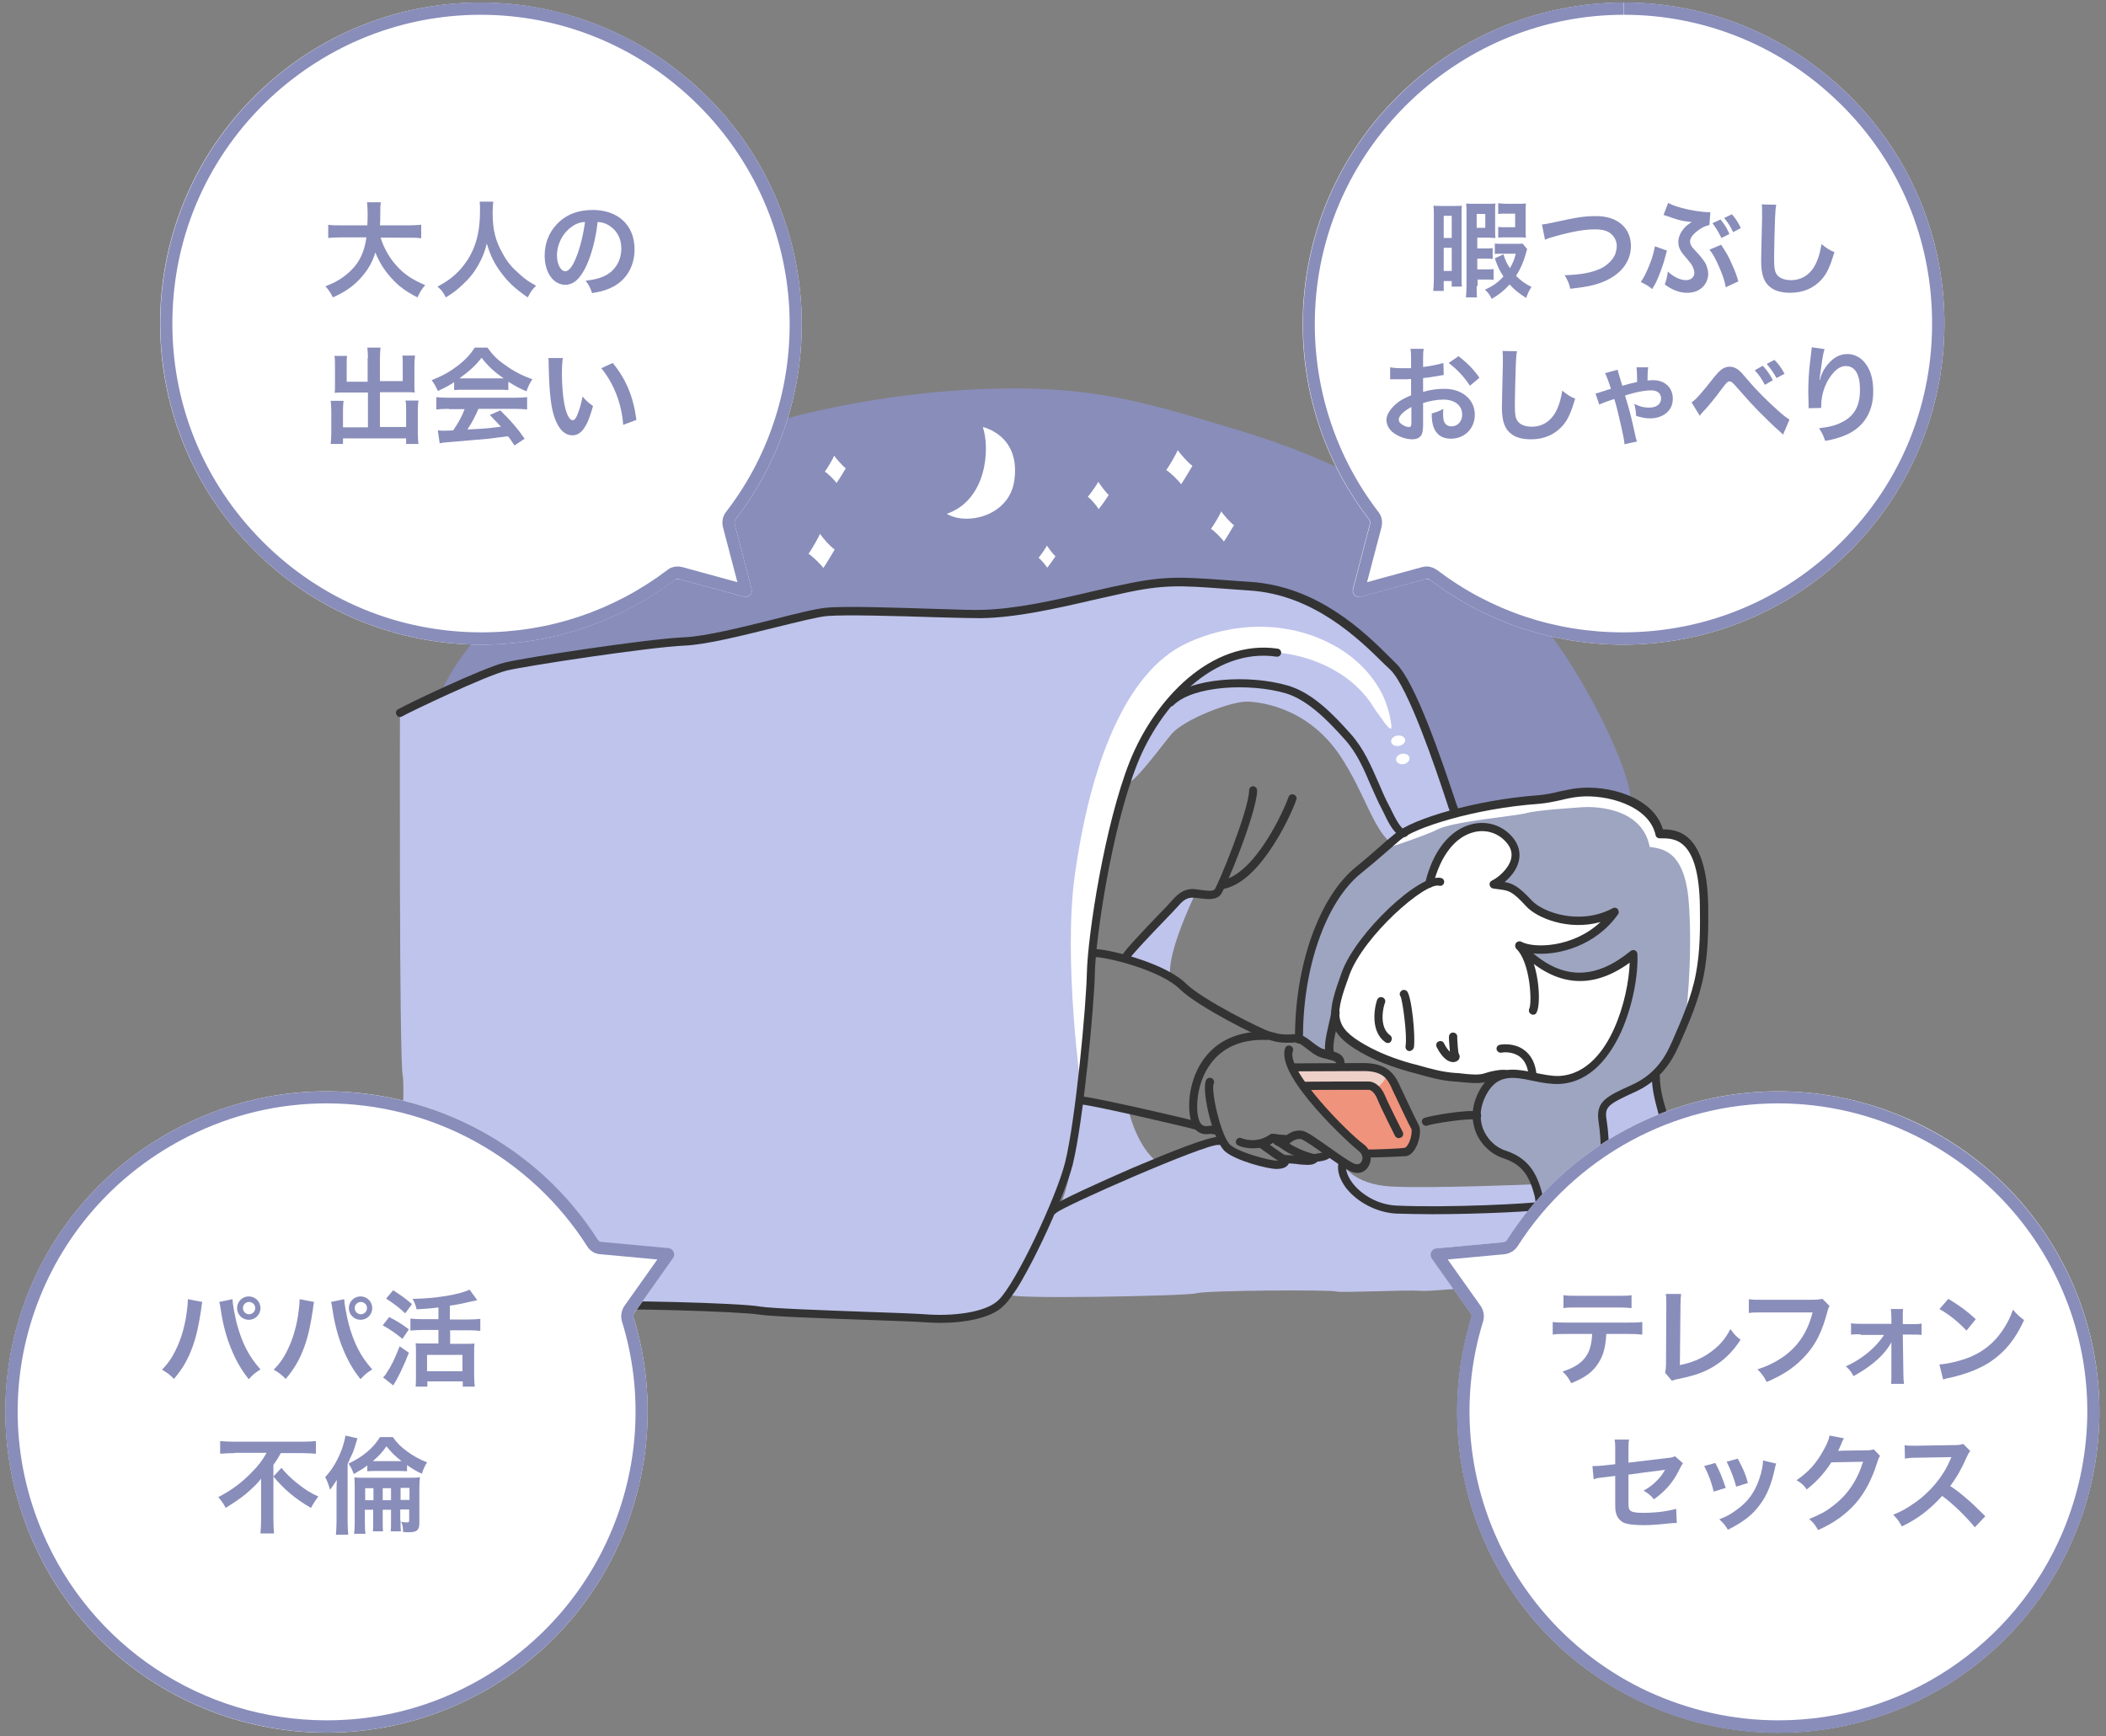
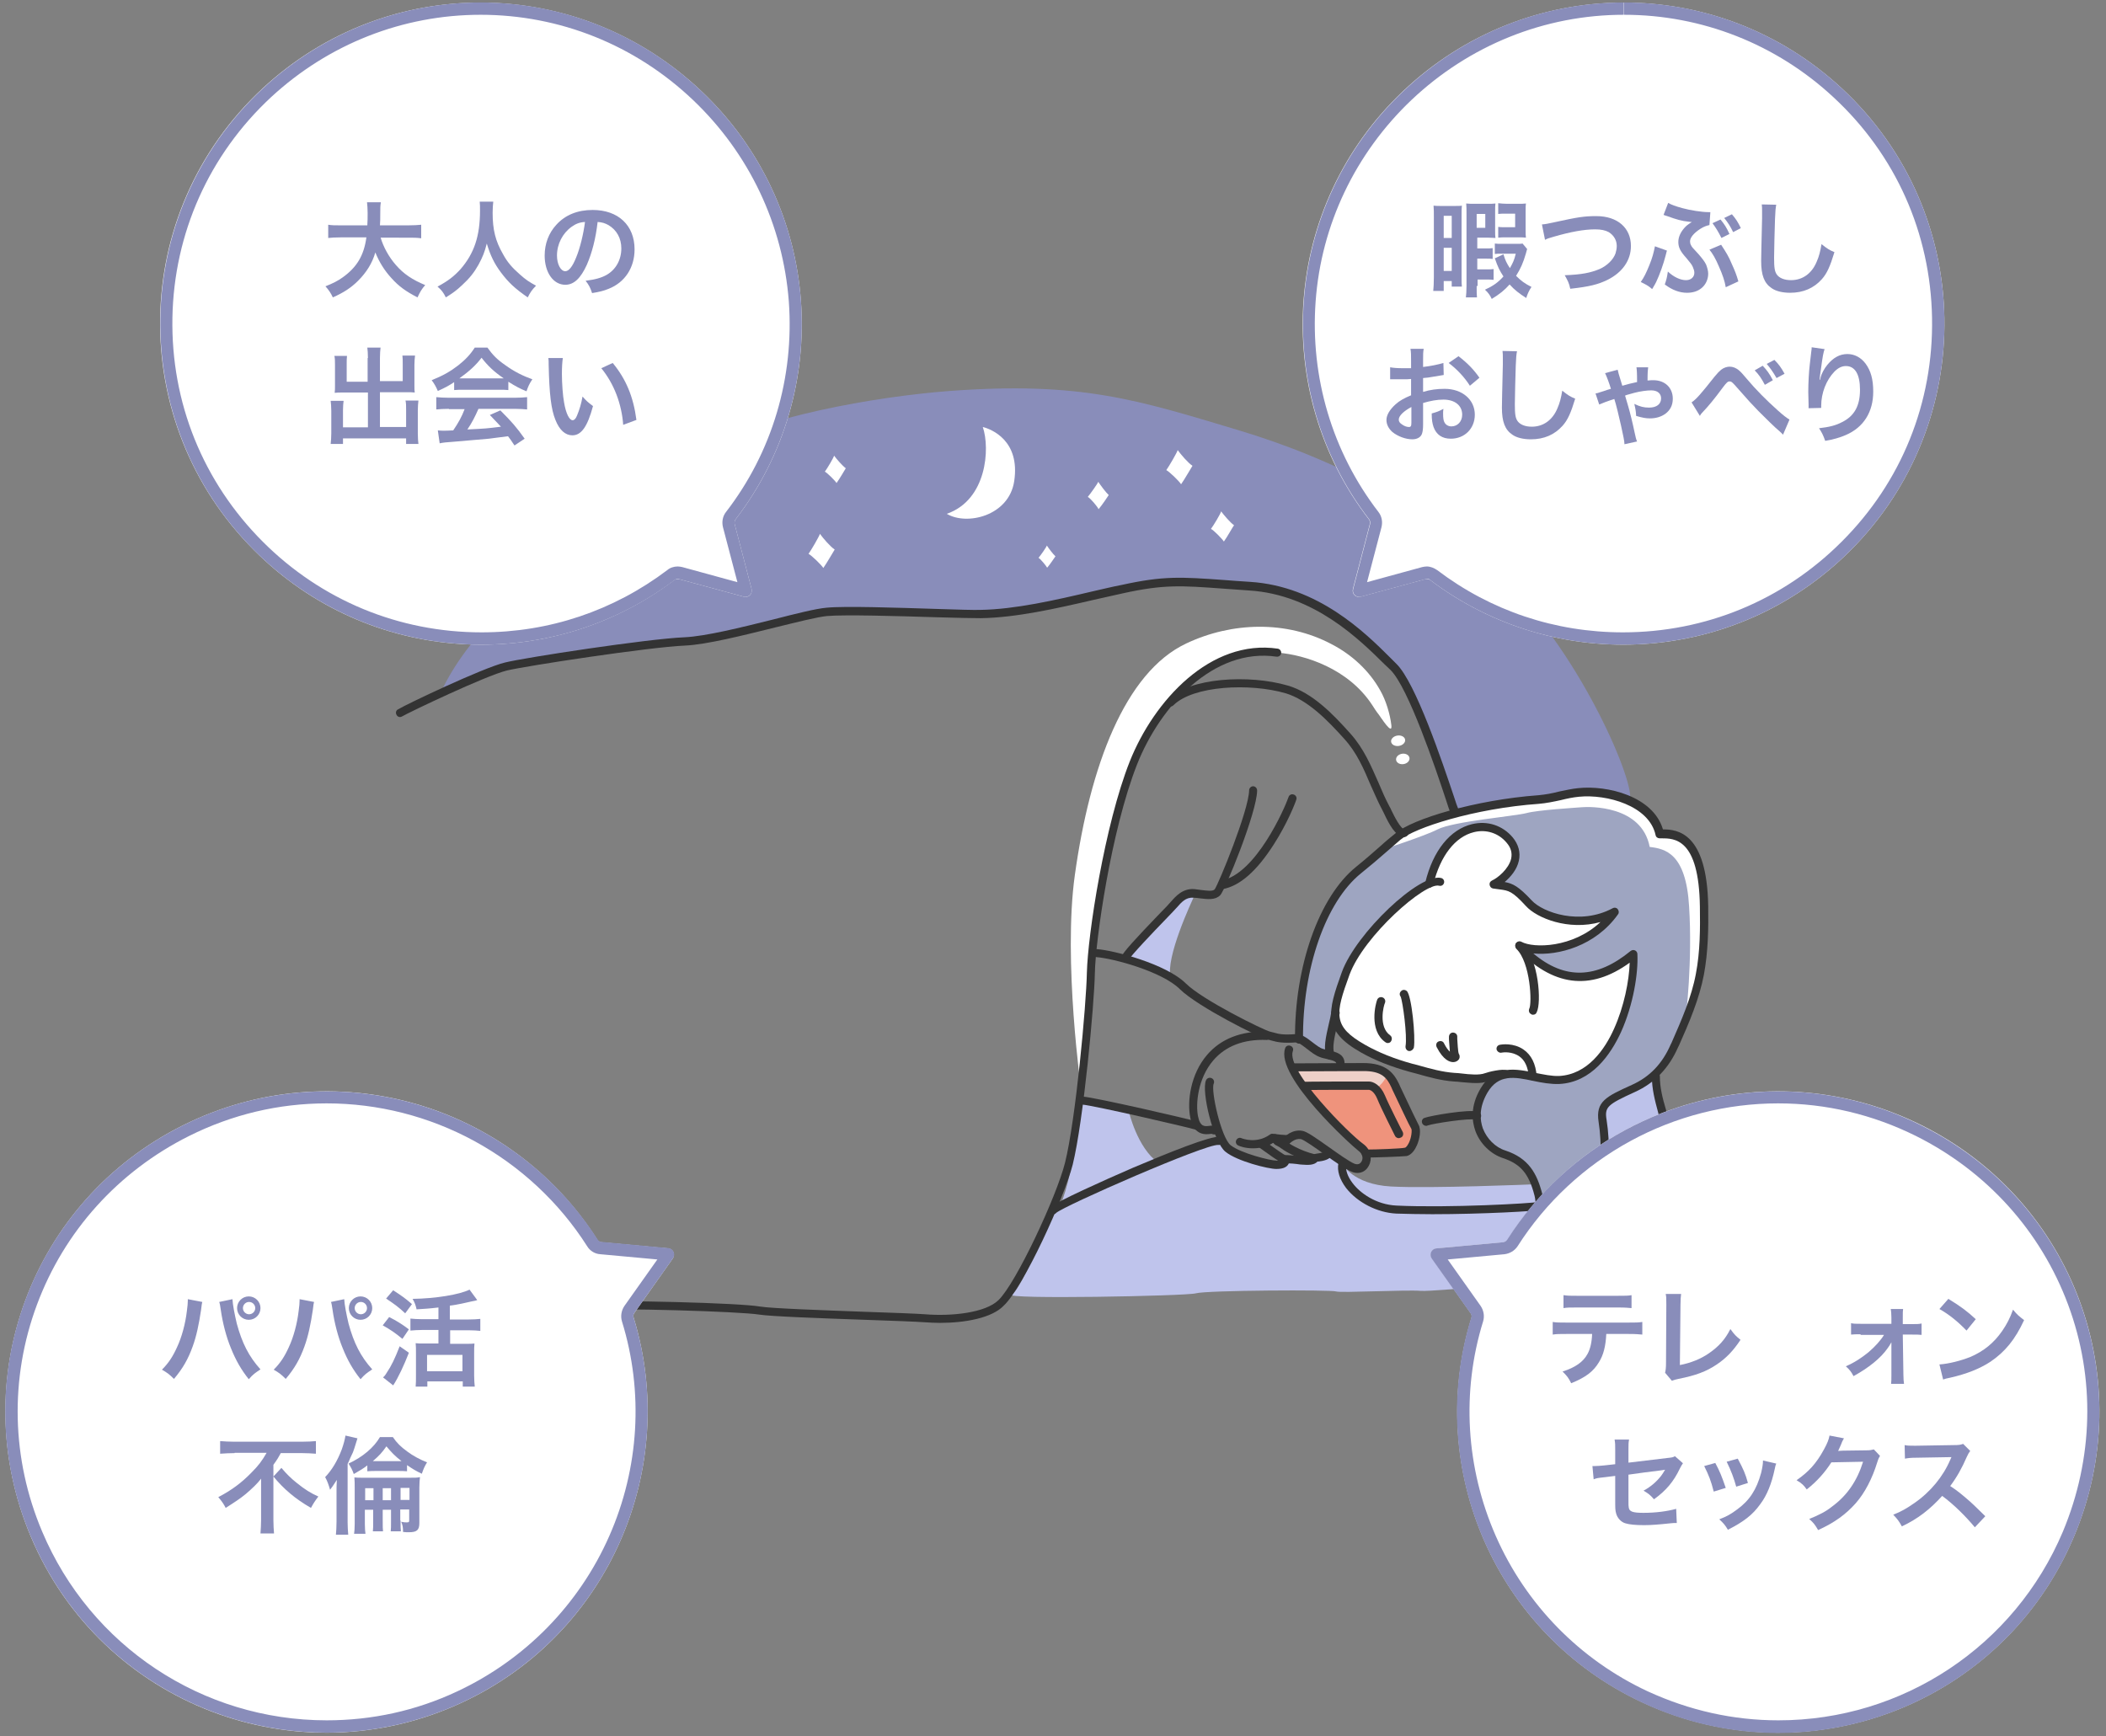
<svg xmlns="http://www.w3.org/2000/svg" version="1.1" id="レイヤー_1" x="0px" y="0px" viewBox="0 0 684 564" style="enable-background:new 0 0 684 564;" xml:space="preserve">
  <rect x="0" y="0" width="684" height="564" fill="#808080" stroke="none" />
  <style type="text/css">
	.st0{fill:#EF937C;}
	.st1{fill:#EED0C8;}
	.st2{fill:#898DBA;}
	.st3{fill:#BFC4EC;}
	.st4{fill:#FFFFFF;}
	.st5{fill:#BDC2EA;}
	.st6{fill:#9EA5C1;}
	.st7{fill:#333333;}
</style>
  <g>
    <path class="st0" d="M419.7,346.6c4,0,21-0.1,22.7-0.1c7.3-0.1,9.2,3,10.6,6.1c0.9,1.9,5.5,11.8,6.4,13.3c1,1.6-0.6,7.7-3,8.2   c-1.5,0.3-9.9,0.6-13,0.6c0,0-9.3-8.3-14.7-14.8S419.7,346.6,419.7,346.6z" />
    <path class="st1" d="M419.3,346.6c0,0,24.3,0,25.3-0.1c1-0.1,4.3,0.2,5.7,2.3c0.6,1-3,5.6-4.2,4.4s-1-0.7-3.3-0.9   s-19.4,0.4-19.4,0.4L419.3,346.6z" />
    <path class="st2" d="M142.9,225.5c8-3.7,17.5-7.8,21.4-8.8c6.2-1.6,46.2-7.7,58.1-8.2c11.9-0.5,38.3-8.9,46.2-9.6   c9-0.8,43.9,0.9,50.1,0.7c14.1-0.2,30.1-4.7,45.9-8.2s20.9-2.3,41.3-1c23.5,1.5,39.3,19,46.7,26.2c7.2,6.9,18,42,19.8,46.7   c0,0,30.9-3.5,32.4-4.4s17.8-3.7,24.5,1c2.1-4.8-15.3-46.4-39.8-70.4c-25.2-24.7-55.6-40.3-87.7-49.9   c-32.1-9.6-50.6-15.8-93.4-12.6c-23.9,1.8-61.8,8.4-81.3,19.8c-11.6,6.8-44.7,28.9-49.9,36.1c-5.8,4-10.6,10.4-15.2,15.7   C154.5,207,147.6,215.1,142.9,225.5z" />
-     <path class="st3" d="M129.9,231.7c2.5-1.5,27.4-13.3,34.3-15.1c6.2-1.6,46.2-7.7,58.1-8.2c11.9-0.5,38.3-8.9,46.2-9.6   c9-0.8,43.9,0.9,50.1,0.7c14.1-0.2,30.1-4.7,45.9-8.2s20.9-2.3,41.3-1c23.5,1.5,39.3,19,46.7,26.2c7.2,6.9,18,42,19.8,46.7   l-16.3,7.2c-2.6-0.5-4.9-6.2-6-8.2c-4.2-8-6.2-16.4-12.4-23.3c-5.2-5.8-11.9-12.9-19.6-15.2c-11.8-3.5-30.9-2.7-37.8,4.2l-0.3,0.1   c-4.8,5.7-8.7,12.4-11.6,19.6c-8.4,21.2-13.6,56.7-13.8,68.2c-0.2,10.9-3.7,48.2-7.2,62c-2.7,10.7-15.8,39.3-22,45.2   c-4.5,4.4-15.8,5.7-25,4.9c-6.9-0.6-47.8-1.5-53.6-2.5c-6.6-1.1-46.4-2.2-57.2-1.5c-10.7,0.7-52.8-1.7-57.4-4.9s-0.1-63.8-1.3-69.5   C129.6,343.6,129.9,231.7,129.9,231.7z" />
    <path class="st4" d="M415,212c-20.2-1.7-38.3,14.6-46.7,35.8s-13.6,56.7-13.8,68.2c-0.2,6.7-1.5,23.3-3.3,38.4c0,0-6-42.4-2.1-70.2   c4.9-35.2,16.2-65.8,36.2-75.2c14.8-7,32.5-7.5,47.1,0.2c6.6,3.4,12.3,8.6,15.9,15.1c1.8,3.1,3.2,7.7,3.6,11.3   c0.4,3.5-3.4-2.6-4.1-3.5c-0.8-1-1.5-2.1-2.2-3.2C437.9,217.2,423.9,212.7,415,212z" />
    <path class="st3" d="M542.2,379.7c8.2,23.5-24.6,34.1-28.2,34.8c-3.1,0.6-48.2,5.2-52.6,4.8c-4.4-0.4-25.9,0.7-27.4,0.2   c-1.5-0.6-42.2-0.4-45.6,0.6c-3.3,0.9-63,2-59.8,0.4s13.6-27.4,13.6-27.4c3-2.7,49.7-23.2,53.9-22.5l0.7-0.7   c0.7,1.5,1.4,2.6,2.2,3.2c3.6,2.8,13.3,5.3,15.7,5.3c2.3,0,2.8-0.5,3-1.7c0.4-0.2,4,0.2,5.6,0.4c1.6,0.1,3.5,0.2,4.1-0.9   c0.9-0.2,3.7-0.2,4.4-1.7l4.4,3.6c-1.2,5.7,7.2,14.3,17.5,14.8c17.5,0.8,45.7-0.7,46.7-1.2l20-1.5c14.8-2,19.8-9.1,20.8-12.6   L542.2,379.7z" />
-     <path class="st3" d="M456,270.5c-2.7-0.5-10.1-15.6-10.9-20.5c-0.7-4.6-17-23.2-27.2-26.2c-11.8-3.5-30.9-2.7-37.8,4.2   c-1.5,1.5-13.6,21.2-13.8,25.4s12.6-13.2,14.3-15.1c4.2-4.7,19.3-10.6,24.7-10.4c5.2,0.2,20,2.5,30.1,17.8   c7.6,11.5,10.4,23,16.1,27.9C452.7,274.7,456,270.5,456,270.5z" />
    <path class="st3" d="M388.1,290.5c-1.2,2.7-9.6,20.5-7.9,27.2c-0.2,0.5-14.3-5.9-14.3-5.9s18-19.5,18.3-20.3   C384.4,290.8,387.6,289.5,388.1,290.5z" />
    <path class="st3" d="M366.6,360.9c0,0-12.6-4.2-15.1-3.7c-0.1,1.4-4.4,33.8-8.4,35.6s31.9-14.6,33.1-15.1   C369.3,372.8,366.6,360.9,366.6,360.9z" />
    <path class="st3" d="M500.2,391.6c-1,0.5-29.2,2.1-46.7,1.2c-10.4-0.5-18.8-9.1-17.5-14.8c0,0,3.2,6.7,15.8,7.4   c12.6,0.7,46.2-0.7,46.2-0.7L500.2,391.6z" />
    <path class="st5" d="M520.3,390.1c14.8-2,19.8-9.1,20.8-12.6c2.9-10-3.2-18.3-3.2-27.9c0,0-12.4,6.9-14.1,7.4   c-1.7,0.5-4.6,4.4-3.2,6.7C522.2,366.4,520.3,390.1,520.3,390.1z" />
    <path class="st4" d="M488.5,348.7c0,0,16.8,9.1,23.1,6.5c8.3-3.4,15.8-15.3,20.6-22.3c4.3-6.4,8.6-13.5,9.9-21.2   c1.4-8.4-2.1-14.5-7-21c-8.3-11-22.5-24.7-37.2-25.1c-8.6-0.2-17.8-1-26.1,1.6c-4.5,1.4-8.8,4.1-10.2,8.8l-1.3,13.4   c-8.3,5.5-19.8,17.8-23.1,26.9c-4.8,13.2-5.6,18.1,5.7,24.5c4.9,2.8,10.2,4.7,15.6,6.2c4.7,1.3,9.2,2.8,14.1,3.1   c2.9,0.2,7.6,1.1,10.5,0c1.5-0.6,5.6-1.2,6.1-1" />
    <path class="st6" d="M462.5,288c-8.3,4.5-21.7,18.3-25.4,28.3c-1.8,5-3,8.7-3.3,11.9l-0.1,0.8c-1.1,5.5-2.9,10.9-1.6,13.9l-10-5.2   c-0.2-23.7,7.6-45.6,19.3-55c5-4,8.2-7.1,12.8-10.9c5-4.3,25-10.6,45.8-12c4.7-0.3,10.3-1.3,11.5-1.9c5.2-2.2,25.2,1.1,27.8,13   c4.2,0,14-0.9,14.4,23.5c0.4,24.5-3.6,29.4-5.1,34.2c-1.5,4.8-4.7,11.1-5.5,13.3c-0.7,2.2-4.6,8.2-12.3,11.7   c-8.8,4-10.8,5.2-10,10.6c1.2,7.9-0.2,23.1-2.2,32.1c-1.9,8.6-6,20.2-6.8,27.6s-10.1,11-13.4,11.4c-0.3-0.6,1.6-1.9,2-5.4   c-2.1,1.1-2.3,3.9-9.4,4.5c4.8-4.3,11.1-37.6,8.9-46.3c-1.8-6.9-4.5-10.9-11.1-13.2c-6.4-2.1-12.5-10.7-6.6-20.8   c2-3.4,4.5-4.8,7.2-5.3c5.3-0.9,11.6,2.1,17.2,1.8c17.8-0.9,24.7-28.4,24.2-40.9c-7.2,5.9-21.1,14.2-37.1-2.9   c5.3,2.9,21.9,2.1,31-10.8c-11.3,6.1-24.2,1.3-27.9-2.8c-5.7-6.3-6.6-5.3-11.5-6.1c3.3-1.5,10.6-8.2,5.2-14.5   c-6.7-7.8-21.4-5.4-26.2,14.5L462.5,288z" />
    <path class="st4" d="M547.2,331.9c-0.3,1.2,0.9-2.4,1.2-3.5c1.5-4.8,5.5-9.7,5.1-34.2c-0.4-24.5-10.2-23.5-14.4-23.5   c-2.6-11.9-22.6-15.2-27.8-13c-1.2,0.5-6.8,1.5-11.5,1.9c-20.8,1.4-40.8,7.8-45.8,12c-1.8,1.5-3.4,3-5,4.4c0,0,13.9-4.5,17.9-6.6   c5.1-2.6,25.2-4.3,28.9-5.3c3.7-1,15.6-1.7,18-1.9s19.4-0.7,22,12.9c5,0.6,11.8,2,12.8,19.4C549.7,311.9,547.7,330.4,547.2,331.9z" />
    <path class="st7" d="M432.1,344.2c-0.5,0-1-0.3-1.2-0.8c-1.2-2.7-0.3-6.5,0.7-10.9c0.3-1.2,0.6-2.5,0.8-3.8   c0.1-0.7,0.8-1.2,1.6-1.1c0.7,0.1,1.2,0.8,1.1,1.6c-0.3,1.3-0.5,2.6-0.8,3.9c-0.9,3.8-1.7,7.3-0.9,9.2c0.3,0.7,0,1.5-0.7,1.8   C432.5,344.1,432.3,344.2,432.1,344.2z" />
    <path class="st7" d="M498.3,436.5c-0.5,0-1-0.3-1.2-0.7c-0.3-0.6-0.1-1.2,0.1-1.8c-1.3,0.7-3.2,1.4-6.2,1.7   c-0.6,0.1-1.1-0.3-1.4-0.8c-0.2-0.5-0.1-1.2,0.3-1.5c4.4-3.9,10.6-36.7,8.5-45c-1.8-7.1-4.5-10.3-10.2-12.2c-4-1.3-7.5-4.7-9-8.8   c-1.1-3.1-1.8-8,1.7-13.9c4.6-7.8,11.6-6.3,17.8-5c2.6,0.5,5.3,1.1,7.7,1c9.2-0.5,14.8-8.6,17.8-15.3c3.3-7.3,4.9-15.6,5.1-21.5   c-12.8,9.3-25.1,7.7-36.8-4.7c-0.4-0.5-0.5-1.2-0.1-1.7c0.4-0.5,1.1-0.7,1.7-0.4c4,2.2,16.8,2,25.7-6.4   c-10.4,2.9-20.7-1.3-24.2-5.2c-4.5-4.9-5.6-5-8.5-5.4c-0.7-0.1-1.4-0.2-2.2-0.3c-0.6-0.1-1-0.6-1.1-1.2c-0.1-0.6,0.2-1.1,0.8-1.4   c1.8-0.8,5.4-3.7,6.2-7.1c0.4-1.9-0.1-3.6-1.5-5.2c-2.6-3.1-6.6-4.4-10.6-3.4c-6.1,1.5-10.9,7.7-13.2,17c-0.2,0.7-0.9,1.2-1.6,1   c-0.7-0.2-1.2-0.9-1-1.6c2.5-10.4,8.1-17.3,15.2-19c5-1.2,9.9,0.4,13.2,4.3c1.9,2.3,2.6,4.9,2,7.6c-0.6,2.8-2.6,5.2-4.6,6.9   c2.7,0.5,4.5,1.4,8.8,6c3.6,3.9,15.7,8.2,26.3,2.5c0.5-0.3,1.2-0.2,1.6,0.3c0.4,0.5,0.5,1.2,0.1,1.7c-7.3,10.3-19.5,13.5-27.5,12.7   c10.2,8.6,20.5,8.3,31.6-0.8c0.4-0.3,0.9-0.4,1.4-0.2c0.5,0.2,0.8,0.7,0.8,1.2c0.3,6.2-1.3,16.4-5.3,25.3   c-3.4,7.4-9.6,16.4-20.1,16.9c-2.7,0.1-5.6-0.4-8.4-1c-6.1-1.3-11.3-2.3-14.9,3.8c-2.9,5-2.4,9-1.5,11.6c1.3,3.4,4.1,6.2,7.3,7.2   c7.6,2.5,10.3,7.5,12,14.1c1.9,7.5-2.5,35.1-7.4,44.8c2.4-0.6,3.3-1.6,4.2-2.4c0.5-0.5,1.1-1.1,1.8-1.5c0.4-0.2,1-0.2,1.4,0.1   s0.6,0.8,0.6,1.3c-0.2,1.4-0.6,2.5-1,3.3c3.1-1,6.1-2.9,7.8-5.1c2-2.7,2.6-6.4,3.1-9.9c0.3-1.8,0.5-3.6,1-5.3   c0.5-1.7,0.9-3.4,1.4-5.1c3.8-14.1,7.7-28.7,5.4-43.6c-1-6.6,2.4-8.2,10.8-12c5.8-2.6,9.9-6.9,12.6-13.1l0.3-0.6   c3.2-7.3,6.5-14.8,7.9-22.4c1.4-7.3,1.4-14.8,1.3-21.8c-0.3-22.3-8.3-22.2-12.6-22.2l-0.5,0c-0.6,0-1.2-0.4-1.3-1.1   c-2.1-9.5-15.8-13.3-24.9-12.4c-2,0.2-3.9,0.6-5.9,1.1c-2.3,0.5-4.7,1-7.1,1.2c-21.1,1.5-40.4,7.8-45,11.7   c-1.6,1.4-3.1,2.7-4.5,3.9c-2.6,2.3-5.1,4.4-8.3,7c-11.4,9.2-19,30.9-18.8,54c0,0.7-0.6,1.3-1.3,1.3c0,0,0,0,0,0   c-0.7,0-1.3-0.6-1.3-1.3c-0.2-23.8,7.8-46.4,19.8-56.1c3.2-2.6,5.6-4.7,8.2-7c1.4-1.3,2.9-2.5,4.6-3.9c5.5-4.7,26-10.9,46.5-12.4   c2.2-0.2,4.4-0.6,6.7-1.2c2-0.4,4.1-0.9,6.2-1.1c9.4-1,24.3,2.6,27.5,13.4c4.7,0,14.3,1,14.7,24.9c0.1,7.1,0,14.8-1.4,22.3   c-1.5,7.9-4.8,15.6-8.1,23l-0.3,0.6c-3,6.8-7.6,11.6-14,14.5c-9,4.1-9.9,4.9-9.2,9.1c2.4,15.4-1.6,30.3-5.5,44.7   c-0.5,1.7-0.9,3.4-1.4,5.1c-0.4,1.5-0.7,3.2-0.9,5c-0.6,3.9-1.2,7.9-3.6,11.2c-2.6,3.4-7.7,6.2-12.2,6.7   C498.4,436.5,498.3,436.5,498.3,436.5z" />
    <g>
      <path class="st7" d="M479.3,351.8c-1.5,0-3.2-0.2-4.7-0.3c-0.8-0.1-1.6-0.2-2.3-0.2c-4.2-0.3-8.2-1.4-12-2.5    c-0.8-0.2-1.5-0.4-2.3-0.6c-6.1-1.7-11.3-3.7-15.9-6.3c-12.6-7.1-11-13.1-6.3-26.1c4.6-12.7,25.4-32.4,32.3-30.6    c0.7,0.2,1.1,0.9,0.9,1.6c-0.2,0.7-0.9,1.1-1.6,0.9c-4.5-1.2-24.4,16.2-29.1,28.9c-4.7,12.9-5.5,16.8,5.1,22.8    c4.4,2.5,9.4,4.5,15.2,6.1c0.8,0.2,1.5,0.4,2.3,0.6c3.9,1.1,7.5,2.1,11.5,2.4c0.7,0,1.5,0.1,2.4,0.2c2.5,0.3,5.7,0.6,7.5-0.1    c1-0.4,5.9-1.6,7.2-0.9c0.7,0.3,0.9,1.1,0.6,1.8c-0.3,0.6-1,0.9-1.6,0.7c-0.8,0-4,0.5-5.2,0.9    C482.2,351.7,480.8,351.8,479.3,351.8z M488.4,350.2C488.4,350.2,488.4,350.2,488.4,350.2C488.4,350.2,488.4,350.2,488.4,350.2z" />
      <g>
        <g>
          <path class="st7" d="M497.9,329.6c-0.2,0-0.4,0-0.6-0.2c-0.7-0.3-0.9-1.1-0.6-1.8c0.9-1.7,0.4-14.9-4.2-19.4      c-0.5-0.5-0.5-1.4,0-1.9c0.5-0.5,1.4-0.5,1.9,0c5.4,5.2,6.3,19.4,4.7,22.5C498.9,329.4,498.4,329.6,497.9,329.6z" />
          <path class="st7" d="M497.8,350.9c-0.7,0-1.3-0.5-1.3-1.2c-0.2-3.1-1.3-5.4-3.1-6.6c-2.3-1.6-5.1-1.3-5.6-1.2      c-0.7,0.2-1.4-0.2-1.7-0.9c-0.2-0.7,0.2-1.4,0.9-1.6c0.8-0.2,4.6-0.7,7.8,1.5c2.6,1.8,4,4.7,4.3,8.7      C499.2,350.2,498.6,350.9,497.8,350.9C497.9,350.9,497.8,350.9,497.8,350.9z" />
        </g>
        <g>
          <path class="st7" d="M472,345c-1.1,0-3.2-0.6-5.4-4.9c-0.3-0.7-0.1-1.5,0.6-1.8c0.7-0.3,1.5-0.1,1.8,0.6      c0.7,1.4,1.4,2.3,1.9,2.7c-0.1-1-0.2-2.3-0.3-4l0-0.8c0-0.7,0.5-1.4,1.3-1.4c0.7,0,1.4,0.5,1.4,1.3l0,0.8      c0.1,1.1,0.2,4.1,0.5,4.8c0.3,0.4,0.4,1.1,0.1,1.7C473.5,344.6,472.8,345,472,345C472,345,472,345,472,345z M471.5,343.8      L471.5,343.8L471.5,343.8z" />
          <path class="st7" d="M457.8,341.4c-0.1,0-0.2,0-0.2,0c-0.7-0.1-1.2-0.8-1.1-1.6c0.6-3.3-0.9-14.5-1.6-16.1      c-0.4-0.5-0.4-1.2,0.1-1.7c0.5-0.6,1.3-0.6,1.9-0.1c1.6,1.4,2.9,15.1,2.3,18.4C459,340.9,458.4,341.4,457.8,341.4z M455,323.9      L455,323.9L455,323.9z" />
          <path class="st7" d="M450.7,338.8c-0.3,0-0.5-0.1-0.8-0.3c-5.4-3.9-3.1-12.6-2.6-13.8c0.3-0.7,1.1-1,1.8-0.7      c0.7,0.3,1,1.1,0.7,1.8c-0.4,0.8-2.2,7.7,1.7,10.5c0.6,0.4,0.7,1.3,0.3,1.9C451.6,338.6,451.2,338.8,450.7,338.8z" />
        </g>
      </g>
    </g>
    <path class="st7" d="M456,271.9c-0.1,0-0.2,0-0.2,0c-2.7-0.5-4.6-4.1-6.3-7.7c-0.2-0.4-0.4-0.8-0.6-1.2c-1.4-2.6-2.5-5.3-3.7-7.9   c-2.3-5.4-4.5-10.6-8.6-15.1c-5.4-6-11.8-12.6-19-14.8c-11.7-3.4-30.1-2.5-36.5,3.9c-0.5,0.5-1.4,0.5-1.9,0c-0.5-0.5-0.5-1.4,0-1.9   c7.1-7.1,26.5-8.2,39.1-4.5c7.9,2.3,14.6,9.2,20.3,15.6c4.4,4.9,6.7,10.5,9.1,15.9c1.1,2.6,2.2,5.2,3.6,7.8   c0.2,0.3,0.4,0.7,0.6,1.2c0.9,1.8,2.9,6,4.4,6.3c0.7,0.1,1.2,0.8,1.1,1.6C457.2,271.4,456.7,271.9,456,271.9z" />
    <path class="st7" d="M365.5,312.6c-0.2,0-0.3,0-0.5-0.1c-0.7-0.3-1-1-0.8-1.7c0.5-1.4,4.6-5.9,12.5-14.1c1.7-1.7,3.1-3.2,3.5-3.7   l0.1-0.1c1.5-1.7,3.8-4.4,7.6-4.1c0.8,0.1,1.5,0.2,2.3,0.3c1.9,0.2,3.6,0.5,4.3-0.2c1.3-1.8,11.1-25.7,11.2-32.2   c0-0.7,0.6-1.3,1.3-1.3c0,0,0,0,0,0c0.7,0,1.3,0.6,1.3,1.4c-0.1,7.2-10.5,32.6-12,34c-1.6,1.6-4,1.3-6.6,1   c-0.7-0.1-1.4-0.2-2.1-0.2c-2.5-0.2-3.9,1.5-5.4,3.2l-0.1,0.1c-0.4,0.5-1.8,1.9-3.6,3.8c-3.7,3.8-11.4,11.9-12,13.2   C366.5,312.3,366,312.6,365.5,312.6z" />
    <path class="st7" d="M396.9,288.7c-0.6,0-1.2-0.5-1.3-1.1c-0.1-0.7,0.4-1.4,1.1-1.6c11.1-2,20.5-23.3,21.8-27.1   c0.2-0.7,1-1.1,1.7-0.8c0.7,0.2,1.1,1,0.8,1.7c-0.4,1.3-3,7.8-7.3,14.5c-5.5,8.6-11,13.5-16.6,14.5   C397,288.7,396.9,288.7,396.9,288.7z" />
    <path class="st7" d="M435.3,347.7c-0.1,0-0.2,0-0.2,0c-0.7-0.1-1.2-0.8-1.1-1.5c0.2-1.2,0-1.5-3-2.2c-0.7-0.2-1.5-0.3-2.2-0.6   c-1.5-0.5-2.9-1.6-4.3-2.7c-1.2-0.9-2.8-2.2-3.5-2.1c-4.5,0.3-6.2-0.1-8-0.6c-0.4-0.1-0.7-0.2-1.1-0.3   c-2.8-0.6-22.9-10.7-28.7-16.4c-5.7-5.7-21.6-10-27.1-10.4c-0.7-0.1-1.3-0.7-1.2-1.4s0.7-1.3,1.4-1.2c5.5,0.4,22.4,4.8,28.8,11.1   c5.4,5.4,25.3,15.2,27.4,15.7c0.4,0.1,0.8,0.2,1.2,0.3c1.7,0.5,3.1,0.8,7.2,0.5c1.7-0.1,3.5,1.2,5.3,2.6c1.2,0.9,2.4,1.9,3.5,2.2   c0.6,0.2,1.2,0.3,1.9,0.5c2.3,0.5,5.7,1.2,5,5.2C436.5,347.2,435.9,347.7,435.3,347.7z" />
    <path class="st7" d="M394.3,368.5c-0.3,0-0.5-0.1-0.7-0.2c-0.1,0-0.2,0-0.3,0c-1.5,0.2-5.5,0.8-6.7-5.2c-1.1-5.4,0.1-14.2,5.4-20.4   c4.5-5.3,11.2-7.9,19.5-7.6c0.7,0,1.3,0.6,1.3,1.4c0,0.7-0.6,1.3-1.4,1.3c-7.5-0.3-13.4,2-17.4,6.7c-5,5.9-5.7,14.1-4.9,18.1   c0.7,3.5,2.2,3.3,3.7,3.1c0.7-0.1,2.2-0.3,2.7,1.1c0.2,0.7-0.1,1.5-0.8,1.7C394.6,368.4,394.4,368.5,394.3,368.5z" />
    <path class="st7" d="M440.9,381c-0.6,0-1.2-0.1-1.9-0.4c-2-0.8-5.4-3.2-8.9-5.7c-2.8-2-6.6-4.7-7.6-4.9c-1.9-0.3-3.5,1.2-4.2,2   c-0.5,0.6-1.3,0.6-1.9,0.1c-0.6-0.5-0.6-1.3-0.1-1.9c1.1-1.3,3.5-3.4,6.6-2.9c1.5,0.2,4.3,2.2,8.7,5.3c3.1,2.2,6.6,4.7,8.3,5.4   c1.4,0.5,2-0.2,2.3-0.7c0.6-1,0.4-2.5-1-3.5c-1.9-1.4-27.1-24.1-23.8-33.3c0.2-0.7,1-1.1,1.7-0.8c0.7,0.2,1.1,1,0.8,1.7   c-2.3,6.4,18.4,27,22.9,30.2c2.6,1.9,2.9,5,1.8,7C443.8,380.2,442.4,381,440.9,381z" />
    <path class="st7" d="M414.5,379.7c-2.6,0-12.7-2.5-16.5-5.6c-3.9-3.1-7.9-19.7-6.3-23.2c0.3-0.7,1.1-1,1.8-0.7   c0.7,0.3,1,1.1,0.7,1.8c-1,2.2,2.4,17.5,5.5,20c3.3,2.6,12.9,5,14.9,5c1.2,0,1.5-0.1,1.6-0.2c0,0,0-0.1,0-0.3c0-0.4,0.3-0.8,0.6-1   c0.6-0.4,1.2-0.4,4.7,0c0.6,0.1,1.3,0.1,1.7,0.2c1.7,0.1,2.7,0.1,2.8-0.2c0.2-0.3,0.5-0.5,0.8-0.6c0.3-0.1,0.6-0.1,1-0.2   c0.7-0.1,2.3-0.3,2.6-0.9c0.3-0.7,1.1-0.9,1.8-0.6c0.7,0.3,0.9,1.1,0.6,1.8c-0.9,1.8-3.2,2.1-4.6,2.3c-0.1,0-0.2,0-0.3,0   c-1.2,1.3-3.3,1.1-4.9,1c-0.5,0-1.1-0.1-1.8-0.2c-0.8-0.1-1.9-0.2-2.6-0.2C417.9,379.4,416.2,379.7,414.5,379.7z" />
    <path class="st7" d="M406.9,373c-2.5,0-4.3-0.7-4.7-0.9c-0.7-0.3-1-1.1-0.7-1.7c0.3-0.7,1.1-1,1.7-0.7c0.5,0.2,5,1.9,9.3-1.2   c0.3-0.2,0.6-0.3,1-0.2c1.5,0.2,3.8,0.4,4.5,0.4c0.7-0.1,1.4,0.4,1.5,1.2c0.1,0.7-0.4,1.4-1.2,1.5c-1,0.1-3.5-0.2-4.6-0.3   C411.4,372.6,408.9,373,406.9,373z" />
    <path class="st7" d="M417.5,378c-1,0-2.3-0.8-6.6-3.9c-0.7-0.5-1.5-1.1-1.7-1.2c-0.6-0.4-0.9-1.2-0.6-1.8c0.3-0.6,1.1-0.9,1.8-0.6   c0.3,0.2,0.8,0.5,2.1,1.4c1.3,0.9,4.3,3.1,5.1,3.4c0.7,0.1,1.2,0.6,1.2,1.3C418.8,377.4,418.2,378,417.5,378z M417.7,375.3   L417.7,375.3L417.7,375.3z M417.5,375.3L417.5,375.3L417.5,375.3z" />
    <path class="st7" d="M426.8,377.6c-0.1,0-0.2,0-0.3,0c-4.8-1.2-8.6-3.3-10.1-4.4c-0.9-0.6-1.3-0.9-1.6-1c-0.7-0.3-1-0.6-1.8-1.6   c-0.5-0.6-0.4-1.4,0.2-1.9s1.4-0.4,1.9,0.2c0.5,0.7,0.6,0.7,1,0.9c0.4,0.2,0.9,0.5,2,1.2c0.1,0.1,3.7,2.7,9.2,4   c0.7,0.2,1.2,0.9,1,1.6C427.9,377.2,427.4,377.6,426.8,377.6z" />
    <path class="st7" d="M388.6,367c-0.1,0-0.3,0-0.4-0.1c-2.2-0.7-33.3-7.9-36.7-8.1c-0.7,0-1.3-0.7-1.2-1.4c0-0.7,0.7-1.3,1.4-1.2   c3.7,0.2,35,7.4,37.4,8.2c0.7,0.2,1.1,1,0.8,1.7C389.7,366.6,389.1,367,388.6,367z" />
    <path class="st7" d="M305.3,429.7c-1.7,0-3.4-0.1-5-0.2c-2.7-0.2-10.4-0.5-19.4-0.8c-14.4-0.5-30.7-1.1-34.4-1.7   c-6.1-1-45.7-2.2-56.9-1.5c-11,0.8-49.8-0.3-58.2-5.1c-0.6-0.4-0.9-1.2-0.5-1.8c0.4-0.6,1.2-0.9,1.8-0.5c7.9,4.5,46.2,5.5,56.7,4.8   c10.4-0.7,50.7,0.3,57.5,1.5c3.5,0.6,20.4,1.2,34,1.7c9,0.3,16.8,0.6,19.5,0.8c8.5,0.7,19.6-0.4,23.9-4.6   c5.7-5.5,18.8-33.5,21.6-44.6c3.5-14,6.9-51.4,7.1-61.7c0.3-12.5,5.8-48.1,13.9-68.6c7.9-19.9,26.3-39.9,48.1-36.7   c0.7,0.1,1.2,0.8,1.1,1.5c-0.1,0.7-0.8,1.2-1.5,1.1c-20.4-3-37.8,16-45.3,35c-8.5,21.6-13.5,57.3-13.7,67.7   c-0.2,10.4-3.7,48.1-7.2,62.3c-2.7,10.6-15.9,39.7-22.4,45.8C322.2,428.1,313.5,429.7,305.3,429.7z" />
    <path class="st7" d="M472.3,264.7c-0.5,0-1.1-0.3-1.3-0.9c-0.3-0.7-0.8-2.2-1.4-4.1c-3.3-10-12.2-36.4-18-42.1   c-0.6-0.6-1.3-1.2-2-1.9c-8-7.9-22.8-22.6-43.9-23.9c-3.1-0.2-5.9-0.4-8.4-0.6c-13.7-1-19.3-1.4-32.5,1.5c-3.1,0.7-6.3,1.4-9.4,2.1   c-12.5,2.9-25.3,5.8-36.8,6c-2.2,0-7.6-0.1-14.4-0.3c-12.6-0.4-29.8-0.9-35.6-0.4c-3.2,0.3-9.8,2-16.8,3.7   c-10.5,2.6-22.4,5.6-29.4,5.9c-11.6,0.5-51.6,6.6-57.8,8.1c-6.9,1.7-31.8,13.6-34,14.9c-0.6,0.4-1.5,0.2-1.8-0.5   c-0.4-0.6-0.2-1.5,0.5-1.8c2.6-1.6,27.6-13.5,34.7-15.2c6.4-1.6,46.3-7.7,58.3-8.2c6.8-0.3,18.5-3.2,28.9-5.8   c7.4-1.9,13.8-3.5,17.2-3.8c6-0.6,23.3,0,35.9,0.4c6.5,0.2,12.2,0.4,14.3,0.3c11.1-0.2,23.9-3.1,36.2-6c3.2-0.7,6.3-1.5,9.5-2.1   c13.6-3,19.3-2.6,33.3-1.6c2.5,0.2,5.2,0.4,8.4,0.6c22.1,1.4,37.4,16.5,45.6,24.7c0.7,0.7,1.3,1.3,1.9,1.9   c6.3,6.1,15,32.1,18.7,43.1c0.6,1.9,1.1,3.3,1.4,4c0.3,0.7-0.1,1.5-0.8,1.7C472.6,264.7,472.5,264.7,472.3,264.7z" />
    <path class="st7" d="M465.2,394.4c-4.2,0-8.3-0.1-11.7-0.2c-6.2-0.3-12.6-3.6-16.3-8.3c-2.1-2.8-3-5.6-2.5-8.1   c0.2-0.7,0.9-1.2,1.6-1c0.7,0.2,1.2,0.9,1,1.6c-0.4,1.6,0.4,3.8,2,5.9c2.4,3.2,7.6,7,14.3,7.3c17,0.8,44-0.7,46.2-1.2   c0.6-0.2,1.3,0,1.7,0.7c0.3,0.7,0.1,1.5-0.6,1.8C499.6,393.4,481.1,394.4,465.2,394.4z M499.7,390.4   C499.7,390.4,499.7,390.4,499.7,390.4C499.7,390.4,499.7,390.4,499.7,390.4z M499.8,390.3L499.8,390.3L499.8,390.3z" />
    <path class="st7" d="M520.3,391.4c-0.7,0-1.2-0.5-1.3-1.2c-0.1-0.7,0.4-1.4,1.1-1.5c16.5-2.2,19.4-10.7,19.6-11.6   c1.6-5.6,0.2-10.6-1.2-15.9c-1-3.7-2-7.5-2-11.6c0-0.7,0.6-1.3,1.3-1.3s1.3,0.6,1.3,1.3c0,3.7,0.9,7.2,2,10.9   c1.5,5.4,3,11.1,1.2,17.4c-1.5,5.1-8.1,11.7-21.9,13.6C520.4,391.4,520.3,391.4,520.3,391.4z" />
    <path class="st7" d="M463.2,365.7c-0.5,0-1.1-0.3-1.3-0.9c-0.3-0.7,0.1-1.5,0.8-1.7c1.9-0.7,14.4-2.9,17.4-2c0.7,0.2,1.1,1,0.9,1.7   c-0.2,0.7-1,1.1-1.7,0.9c-2-0.6-13.7,1.2-15.7,1.9C463.5,365.7,463.4,365.7,463.2,365.7z" />
    <path class="st7" d="M342.1,394.4c-0.4,0-0.7-0.1-1-0.4c-0.5-0.5-0.5-1.4,0.1-1.9c2-1.8,17.1-8.6,26.8-12.8   c11.3-4.8,25.4-10.5,28.1-10c0.7,0.1,1.2,0.8,1.1,1.5c-0.1,0.7-0.8,1.2-1.5,1.1c-4.1-0.4-50,19.7-52.7,22.1   C342.8,394.3,342.5,394.4,342.1,394.4z" />
    <path class="st7" d="M443.6,376c-0.7,0-1.3-0.6-1.3-1.3s0.6-1.3,1.3-1.3c3.3,0,11.4-0.3,12.7-0.6c0.2,0,0.7-0.4,1.3-1.6   c0.9-1.9,1-4.1,0.8-4.5c-0.8-1.3-3.9-8-6.2-12.8l-0.3-0.7c-1.4-3-3-5.4-9.4-5.3c-1.8,0-19,0.1-22.7,0.1c-0.7,0-1.3-0.6-1.3-1.3   s0.6-1.3,1.3-1.3c3.7,0,20.9-0.1,22.7-0.1c7.9-0.1,10.3,3.5,11.9,6.8l0.3,0.7c3.5,7.4,5.5,11.6,6,12.5c1,1.7,0.3,4.9-0.5,6.7   c-0.6,1.4-1.7,3.1-3.3,3.5C455.1,375.7,446.3,376,443.6,376z" />
    <path class="st7" d="M454.3,369.7c-0.5,0-1-0.3-1.2-0.7c-0.2-0.4-4.6-9.1-5.8-12.1c-1-2.4-2.3-2.9-2.7-2.9c-9.6,0-20.3,0-21.1,0.1   c-0.7,0.1-1.4-0.5-1.5-1.2c-0.1-0.7,0.4-1.4,1.2-1.5c1.1-0.1,16.7-0.1,21.4-0.1c1.5,0,3.8,1.2,5.2,4.5c1.2,2.9,5.7,11.8,5.8,11.9   c0.3,0.7,0.1,1.5-0.6,1.8C454.7,369.6,454.5,369.7,454.3,369.7z" />
    <g>
      <ellipse transform="matrix(0.987 -0.16 0.16 0.987 -32.633 75.596)" class="st4" cx="454.1" cy="240.8" rx="2.3" ry="1.7" />
      <ellipse transform="matrix(0.987 -0.16 0.16 0.987 -33.541 75.919)" class="st4" cx="455.6" cy="246.7" rx="2.2" ry="1.7" />
    </g>
    <g>
      <path class="st4" d="M270.9,148c-0.1,0.6-2.3,4.3-3,5.2c0.8,0.4,3.4,3,3.8,3.7c1-1.4,2.7-4.3,3-4.8    C273.6,151.3,271.7,149.1,270.9,148z" />
      <path class="st4" d="M266.3,173.4c-0.2,0.8-2.9,5.4-3.7,6.5c1,0.5,4.3,3.7,4.8,4.6c1.2-1.7,3.3-5.4,3.7-6    C269.7,177.6,267.3,174.8,266.3,173.4z" />
    </g>
    <path class="st4" d="M356.7,156.5c-0.2,0.6-2.7,4.1-3.4,4.9c0.8,0.4,3.2,3.2,3.5,4c1.1-1.3,3-4.1,3.3-4.6   C359.2,160,357.5,157.7,356.7,156.5z" />
    <path class="st4" d="M340,177.2c-0.1,0.5-2.1,3.3-2.7,4c0.6,0.3,2.5,2.6,2.8,3.2c0.9-1,2.4-3.3,2.7-3.7   C342,180,340.6,178.1,340,177.2z" />
    <path class="st4" d="M382.5,146.2c-0.2,0.8-2.9,5.4-3.7,6.5c1,0.5,4.3,3.7,4.8,4.6c1.2-1.7,3.3-5.4,3.7-6   C385.9,150.4,383.5,147.6,382.5,146.2z" />
    <path class="st4" d="M396.6,166.1c-0.1,0.7-2.6,4.8-3.3,5.7c0.9,0.4,3.7,3.3,4.2,4.1c1.1-1.5,2.9-4.8,3.3-5.3   C399.6,169.8,397.5,167.3,396.6,166.1z" />
    <path class="st4" d="M319.2,138.7c2.4,7,1.3,23.7-11.7,28.2c6.5,3.9,20.2,0.7,21.9-10.6C331.4,143.1,322,139.4,319.2,138.7z" />
  </g>
  <g>
    <g>
      <path id="_x3C_パス_x3E__30_" class="st4" d="M601,178.8c41.6-41.6,40.7-109.7-2.8-150.1C557.8-8.8,495.8-8.4,455.7,29.6    c-39.4,37.3-43.1,97.6-11.1,139.1c0.3,0.4,0.4,1,0.3,1.5l-5.5,21.1c-0.4,1.6,1,3,2.6,2.5l21-5.7c0.5-0.1,1.1,0,1.5,0.3    C505.3,219.3,563.7,216.1,601,178.8z" />
      <path id="_x3C_パス_x3E__29_" class="st2" d="M527.5,0.8l0,4c25.2,0,49.4,9.5,68,26.8c20.2,18.7,31.5,44.1,32,71.6    c0.5,27.5-9.9,53.4-29.4,72.8c-19,19-44.2,29.4-71,29.4c-22,0-42.9-7-60.3-20.2c-1-0.7-2.2-1.2-3.4-1.2c-0.5,0-1,0.1-1.5,0.2    l-17.9,4.9l4.7-17.9c0.4-1.7,0.1-3.5-1-4.9c-15-19.5-22.2-43.8-20.4-68.4c1.8-24.9,12.9-48.1,31.1-65.4    c18.8-17.8,43.3-27.7,69-27.7V0.8 M527.5,0.8c-25.8,0-51.5,9.6-71.7,28.8c-39.4,37.3-43.1,97.6-11.1,139.1c0.3,0.4,0.4,1,0.3,1.5    l-5.5,21.1c-0.4,1.4,0.7,2.6,2,2.6c0.2,0,0.4,0,0.6-0.1l21-5.7c0.1,0,0.3-0.1,0.4-0.1c0.4,0,0.7,0.1,1,0.4    c18.5,14,40.6,21,62.7,21c26.7,0,53.4-10.2,73.8-30.6c41.6-41.6,40.7-109.7-2.8-150.1C578.2,10.1,552.8,0.8,527.5,0.8L527.5,0.8z" />
    </g>
    <g>
      <path class="st2" d="M465.7,70.7c0-1.6,0-2.8-0.1-3.9c0.8,0.1,1.4,0.1,2.6,0.1h4.1c1.2,0,2,0,2.5-0.1c-0.1,1-0.1,1.6-0.1,3.2v20.1    c0,1.5,0,2,0.1,3h-3.3v-1.8h-2.6v3.2h-3.4c0.1-1.1,0.2-2.3,0.2-4.5V70.7z M468.9,77.3h2.6v-7.2h-2.6V77.3z M468.9,88h2.6v-7.5    h-2.6V88z M479.6,92.9c0,1.8,0,2.9,0.1,3.7h-3.6c0.1-1,0.2-1.9,0.2-3.7V69.6c0-1.8,0-2.5-0.1-3.5c0.9,0.1,1.7,0.1,3,0.1h3.9    c1.1,0,1.8,0,2.6-0.1c-0.1,0.8-0.1,1.2-0.1,2.8v5.8c0,1.4,0,1.9,0.1,2.6c-0.7,0-1.2-0.1-2.2-0.1h-3.7v3.5h2.5c1.2,0,1.8,0,2.5-0.1    v3.5c-0.7-0.1-1.2-0.1-2.5-0.1h-2.5v3.5h2.8c1.3,0,1.8,0,2.5-0.1v3.5c-0.8-0.1-1.2-0.1-2.4-0.1h-2.8V92.9z M479.6,74h2.8v-4.5    h-2.8V74z M496,80.9c-0.1,0.4-0.2,0.5-0.4,1.4c-0.9,3.1-1.7,4.9-3.2,7.3c1.6,1.6,2.8,2.5,5,3.6c-0.8,1.2-1.3,2.3-1.7,3.6    c-2.2-1.4-3.9-2.7-5.4-4.4c-1.7,1.9-3.2,3.1-5.8,4.7c-0.5-1.1-1.1-2-2.2-3c2.6-1.2,4.2-2.3,6-4.3c-1.3-2-1.8-3-2.8-5.9l2.8-1.3    c0.6,2,1.1,3,2.1,4.5c1-1.8,1.4-2.6,1.9-4.7h-4.5c-1.1,0-1.6,0-2.3,0.1v-3.4c0.6,0.1,1.1,0.1,2.6,0.1h4.2c1.2,0,1.8,0,2.2-0.1    L496,80.9z M492.9,66.2c1.2,0,1.9,0,2.7-0.1c-0.1,0.7-0.1,1.2-0.1,2.5v6c0,1.2,0,1.9,0.1,2.6c-0.7-0.1-1.3-0.1-2.5-0.1h-3.9    c-1.3,0-1.8,0-2.6,0.1v-3.5c0.6,0.1,1.1,0.1,2.3,0.1h3.2v-4.4h-3.2c-0.9,0-1.5,0-2.3,0.1V66c0.9,0.1,1.8,0.2,2.9,0.2H492.9z" />
      <path class="st2" d="M500.8,72.9c1.2-0.1,1.7-0.2,4-0.7c7.8-1.7,9.7-2,13.7-2c6.8,0,11.2,3.8,11.2,9.7c0,4.7-2.8,8.6-7.6,11    c-3.1,1.5-5.8,2.2-12.1,2.9c-0.4-1.9-0.8-2.6-1.8-4.4c5.5-0.2,8.4-0.8,11.3-2c2.5-1.1,4.5-3.1,5.2-5.1c0.2-0.7,0.4-1.5,0.4-2.4    c0-1.9-1-3.5-2.6-4.5c-1.1-0.6-2.5-0.9-4.4-0.9c-3.6,0-8,0.8-13.5,2.4c-1.8,0.5-2,0.6-2.8,1L500.8,72.9z" />
      <path class="st2" d="M541.4,81.4c-0.1,0.5-0.2,0.5-0.4,1.5c-0.7,2.8-2,6.4-3.1,8.7c-0.1,0.3-0.6,1.1-1.3,2.3    c-1.4-1.2-2.1-1.5-3.7-2.3c1.1-1.6,1.7-2.8,2.8-5.5c0.9-2.2,1.4-4,1.8-6.1L541.4,81.4z M555.2,73.1c-0.9,0.2-1.8,0.5-2.9,1.2    c-2.2,1.4-3.4,2.9-3.4,4.1c0,0.4,0.1,0.9,0.3,1.2c0.3,0.7,0.5,0.8,2.5,3c1.2,1.4,1.9,2.3,2.4,3.3c0.4,1,0.7,2.1,0.7,3    c0,1.8-0.8,3.6-2.2,4.7c-1.2,1-2.8,1.5-4.7,1.5c-2.4,0-4.8-0.9-7.2-2.7c0.5-1.5,0.7-2.1,1-4.2c1.9,1.8,4.1,2.8,5.9,2.8    c1.6,0,2.7-1,2.7-2.4c0-0.6-0.2-1.2-0.5-1.9c-0.4-0.9-0.8-1.3-2.1-2.9c-2-2.2-2.6-3.5-2.6-5.2c0-1.6,0.7-3.1,1.9-4.5    c0.7-0.8,1.1-1.1,2.5-2c-0.4,0-0.4,0-1.1-0.1c-2.1-0.2-3.9-0.7-6.9-1.8c-0.6-0.2-0.7-0.2-1.2-0.4l1.5-3.9c1,0.6,2.4,1.1,4.6,1.7    c2.5,0.7,6.4,1.3,8.4,1.3c0.1,0,0.3,0,0.7,0L555.2,73.1z M559,79.5c1.7,2.6,2.5,3.9,3.4,6.1c1.1,2.4,1.6,3.7,2.2,5.8l-4.1,1.9    c-0.3-1.9-1-4-2.2-6.7c-1.1-2.6-2.1-4.3-3.1-5.5L559,79.5z M558.8,71.3c1.3,1.6,1.9,2.5,2.9,4.7l-2.6,1.3c-1-2-1.8-3.3-2.9-4.8    L558.8,71.3z M562.9,75.4c-0.9-1.9-1.7-3.1-2.9-4.6l2.5-1.2c1.3,1.5,2,2.6,2.9,4.5L562.9,75.4z" />
      <path class="st2" d="M576.9,66.5c-0.2,1-0.3,2-0.4,4.6c-0.1,3.2-0.3,10.2-0.3,12.6c0,3.3,0.2,4.5,0.9,5.5c0.8,1.1,2.4,1.8,4.6,1.8    c3.7,0,6.7-2.1,8.3-5.9c0.8-1.8,1.2-3.4,1.6-5.8c1.9,1.5,2.5,1.9,4.2,2.6c-1.4,4.6-2.4,6.9-4.1,8.8c-2.6,2.9-6,4.4-10.3,4.4    c-2.4,0-4.6-0.5-6-1.5c-2.4-1.6-3.4-4.2-3.4-8.8c0-1.8,0.1-5.2,0.3-13.9c0-1,0-1.8,0-2.2c0-1,0-1.4-0.1-2.3L576.9,66.5z" />
      <path class="st2" d="M462.2,137.8c0,1.4-0.1,2.2-0.3,2.9c-0.3,1.2-1.5,2-3.2,2c-2.2,0-4.8-1-6.5-2.4c-1.2-1.1-1.9-2.4-1.9-3.9    c0-1.6,1.1-3.4,3-5.1c1.2-1.1,2.8-2,5-2.9l0-5.3c-0.3,0-0.3,0-1.4,0.1c-0.5,0-1,0-1.9,0c-0.5,0-1.5,0-1.9,0c-0.4,0-0.8,0-0.9,0    c-0.1,0-0.4,0-0.7,0l0-3.9c1,0.2,2.3,0.3,4.2,0.3c0.3,0,0.7,0,1.2,0c0.8,0,1,0,1.4,0v-2.3c0-2,0-2.9-0.2-4h4.3    c-0.2,1.1-0.2,1.8-0.2,3.7v2.2c2.6-0.3,4.9-0.8,6.6-1.3l0.1,3.9c-0.6,0.1-1.3,0.2-3.6,0.6c-1.1,0.2-1.8,0.3-3.1,0.4v4.5    c2.3-0.7,4.5-1,7-1c5.7,0,9.8,3.5,9.8,8.4c0,4.5-3.3,7.8-7.8,7.8c-2.8,0-4.7-1.3-5.6-3.8c-0.4-1.2-0.6-2.3-0.6-4.4    c1.8-0.5,2.3-0.7,3.8-1.5c-0.1,0.7-0.1,1-0.1,1.5c0,1.4,0.1,2.4,0.5,3c0.4,0.7,1.2,1.2,2.2,1.2c2,0,3.5-1.6,3.5-3.8    c0-3-2.4-4.9-6.1-4.9c-2.1,0-4.2,0.4-6.6,1.1L462.2,137.8z M458.4,132.2c-2.6,1.4-4.1,2.9-4.1,4.1c0,0.6,0.3,1.1,1.1,1.6    c0.7,0.5,1.5,0.8,2.2,0.8c0.6,0,0.8-0.3,0.8-1.4V132.2z M477.4,125.3c-1.7-2.7-4.2-5.4-6.9-7.4l3.2-2.2c3,2.3,5,4.4,6.8,7    L477.4,125.3z" />
      <path class="st2" d="M492.7,114.1c-0.2,1-0.3,2-0.4,4.6c-0.1,3.2-0.3,10.2-0.3,12.6c0,3.3,0.2,4.5,0.9,5.5    c0.8,1.1,2.4,1.8,4.6,1.8c3.7,0,6.7-2.1,8.3-5.9c0.8-1.8,1.2-3.4,1.6-5.8c1.9,1.5,2.5,1.9,4.2,2.6c-1.4,4.6-2.4,6.9-4.1,8.8    c-2.6,2.9-6,4.4-10.3,4.4c-2.4,0-4.6-0.5-6-1.5c-2.4-1.6-3.4-4.2-3.4-8.8c0-1.8,0.1-5.2,0.3-13.9c0-1,0-1.8,0-2.2    c0-1,0-1.4-0.1-2.3L492.7,114.1z" />
      <path class="st2" d="M525.4,120.1c0.2,0.9,0.2,1,1.5,5.2c1.7-0.5,2.9-0.8,4.8-1.2c0-3.2-0.1-4.1-0.2-4.8h3.8    c-0.1,0.8-0.2,1.5-0.2,4.3c1.1-0.1,1.3-0.1,1.9-0.1c3.7,0,6.3,2.4,6.3,6c0,2.1-0.8,3.7-2.4,4.9c-1.4,1-3.1,1.5-5,1.5    c-1.4,0-2.4-0.2-4.5-0.8c-0.1-1.6-0.2-2.2-0.6-3.9c1.9,0.9,3.1,1.2,4.8,1.2c2.4,0,3.9-1.1,3.9-3c0-1.6-1.2-2.6-3.2-2.6    c-1.4,0-3.6,0.3-5.5,0.8c-0.8,0.2-0.8,0.2-2.5,0.7c-0.2,0.1-0.2,0.1-0.5,0.2c0.2,0.7,0.2,0.7,1,3.4c0.6,2,1.5,5.7,2.1,8.6    c0.4,1.7,0.4,2,0.8,2.9l-4.1,0.9c0-1-0.4-2.8-1.1-6c-0.6-2.7-1.7-7.3-2.2-8.7c-2.5,0.8-4,1.4-4.9,1.8l-1.2-3.6    c0.6-0.1,0.7-0.1,1.5-0.4c0.1,0,0.9-0.3,1.9-0.6c0.2-0.1,0.2-0.1,1.6-0.5c-0.6-2-1.4-4.1-1.9-5.1L525.4,120.1z" />
      <path class="st2" d="M549.4,130.7c1.5-1,3-2.7,7.5-8.4c0.9-1.1,1.5-1.7,2.1-2.2c0.9-0.7,1.9-1,2.8-1c1,0,2.1,0.4,3.1,1.3    c0.5,0.4,1.2,1.2,2.3,2.5c3.1,3.7,6.5,7.1,10.3,10.5c1.8,1.6,2.6,2.2,3.7,2.9l-2.1,4.9c-0.3-0.4-0.5-0.5-1-1    c-1.8-1.5-4.5-4.2-7-6.7c-2.6-2.7-2.7-2.8-6.4-7c-2.1-2.4-2.3-2.6-3-2.6c-0.5,0-0.9,0.3-2.1,1.9c-2.8,3.8-4.7,6.1-6.8,8.3    c-0.4,0.4-0.4,0.5-0.7,1L549.4,130.7z M572.5,118.8c1.4,1.5,2.1,2.4,3.3,4.7l-2.6,1.5c-1.1-2.1-2-3.4-3.3-4.7L572.5,118.8z     M577,122.8c-1.1-1.9-2-3.2-3.2-4.6l2.5-1.3c1.4,1.4,2.2,2.5,3.3,4.5L577,122.8z" />
      <path class="st2" d="M592.6,113.4c-0.4,1.2-0.6,2.1-1.2,6.6c-0.2,1.4-0.4,2.6-0.4,3.4h0.1c0.1-0.2,0.1-0.2,0.2-0.8    c0.3-1.2,1.2-2.9,2.2-4.1c1.9-2.3,4-3.5,6.5-3.5c2.3,0,4.4,1.1,5.9,3.1c1.7,2.3,2.5,5.1,2.5,9.1c0,6.6-3.1,11.6-8.9,14.1    c-1.8,0.8-4.2,1.5-6.7,1.9c-0.7-2-1.1-2.7-2-4.1c3.4-0.4,5.4-0.9,7.5-2c4-2,5.8-5.3,5.8-10.5c0-5-1.6-7.7-4.6-7.7    c-1.3,0-2.5,0.6-3.7,1.8c-2.7,2.8-4.3,7-4.3,11.1c0,0.2,0,0.4,0,0.7l-4.1,0.1c0-0.2,0-0.4,0-0.4c0-0.1,0-0.3,0-0.7    c0-1-0.1-3.5-0.1-4.2c0-2.8,0.2-6.6,0.5-9l0.5-4.3c0.1-0.6,0.1-0.7,0.1-1.2L592.6,113.4z" />
    </g>
  </g>
  <g>
    <g>
      <path id="_x3C_パス_x3E__28_" class="st4" d="M150.1,553C96.7,577.9,33,553.8,10,499.1c-21.4-50.8,0.1-109,49.5-133.6    c48.6-24.2,106.4-7.1,134.5,37.2c0.3,0.5,0.8,0.7,1.3,0.8l21.7,2c1.6,0.1,2.4,2,1.5,3.3L206,426.5c-0.3,0.4-0.4,1-0.2,1.5    C220.8,477,197.8,530.8,150.1,553z" />
      <path id="_x3C_パス_x3E__27_" class="st2" d="M106.1,358.4c16.7,0,33.2,4.2,47.9,12.2c14.9,8.1,27.6,19.9,36.7,34.2    c0.9,1.5,2.5,2.5,4.3,2.6l18.5,1.7l-10.7,15.1c-1,1.5-1.3,3.3-0.8,5c7.1,22.9,5.6,47.7-4.1,69.7c-9.8,22.3-27.4,40.2-49.4,50.5    c-13.4,6.3-27.7,9.4-42.4,9.4c-40.4,0-76.7-24.1-92.4-61.3c-10-23.6-10.6-49.8-1.7-73.7c8.9-23.9,26.4-43.3,49.4-54.8    C75.4,362,90.5,358.4,106.1,358.4L106.1,358.4 M106.1,354.5c-15.6,0-31.6,3.5-46.6,11c-49.4,24.6-71,82.8-49.5,133.6    c16.9,40.1,55.6,63.7,96.1,63.7c14.8,0,29.8-3.2,44-9.8c47.8-22.3,70.7-76.1,55.7-125c-0.2-0.5-0.1-1.1,0.2-1.5l12.6-17.8    c0.9-1.3,0.1-3.1-1.5-3.3l-21.7-2c-0.5,0-1-0.3-1.3-0.8C174.6,372.1,141,354.5,106.1,354.5L106.1,354.5z" />
    </g>
    <g>
      <path class="st2" d="M65.7,422.9c-0.1,0.4-0.2,0.8-0.4,2.6c-0.7,4.7-1.5,8.5-2.7,11.8c-1.5,4.2-3.3,7.3-6.1,10.6    c-1.6-1.6-2.2-2-3.9-3c2.1-2.1,3.5-4.2,4.9-7.3c1.5-3.2,2.7-7.5,3.2-11.8c0.2-1.4,0.3-2.6,0.3-3.3c0-0.1,0-0.3,0-0.5L65.7,422.9z     M75.5,422c0.1,1.9,0.7,4.9,1.4,7.9c1.7,6.3,3.9,10.7,7.7,14.9c-1.8,1.2-2.4,1.6-3.8,3.2c-2.4-3-4.2-6.1-5.8-10.1    c-1.5-3.6-2.7-8.2-3.3-12.5c-0.2-1.3-0.3-2-0.5-2.5L75.5,422z M84.6,424.9c0,2.1-1.7,3.8-3.8,3.8c-2.1,0-3.8-1.7-3.8-3.8    c0-2.1,1.7-3.8,3.8-3.8C82.9,421.1,84.6,422.8,84.6,424.9z M78.9,424.9c0,1.1,0.9,2,2,2c1.1,0,2-0.9,2-2c0-1.1-0.9-2-2-2    C79.8,422.9,78.9,423.8,78.9,424.9z" />
      <path class="st2" d="M102,422.9c-0.1,0.4-0.2,0.8-0.4,2.6c-0.7,4.7-1.5,8.5-2.7,11.8c-1.5,4.2-3.3,7.3-6.1,10.6    c-1.6-1.6-2.2-2-3.9-3c2.1-2.1,3.5-4.2,4.9-7.3c1.5-3.2,2.7-7.5,3.2-11.8c0.2-1.4,0.3-2.6,0.3-3.3c0-0.1,0-0.3,0-0.5L102,422.9z     M111.8,422c0.1,1.9,0.7,4.9,1.4,7.9c1.7,6.3,3.9,10.7,7.7,14.9c-1.8,1.2-2.4,1.6-3.8,3.2c-2.4-3-4.2-6.1-5.8-10.1    c-1.5-3.6-2.7-8.2-3.3-12.5c-0.2-1.3-0.3-2-0.5-2.5L111.8,422z M120.9,424.9c0,2.1-1.7,3.8-3.8,3.8c-2.1,0-3.8-1.7-3.8-3.8    c0-2.1,1.7-3.8,3.8-3.8C119.2,421.1,120.9,422.8,120.9,424.9z M115.2,424.9c0,1.1,0.9,2,2,2c1.1,0,2-0.9,2-2c0-1.1-0.9-2-2-2    C116.1,422.9,115.2,423.8,115.2,424.9z" />
      <path class="st2" d="M126.4,427.8c2.5,1.3,4,2.2,6.4,4l-2.1,3.1c-2.4-2-3.9-3-6.4-4.4L126.4,427.8z M132.8,439.4    c-1.6,4.1-3.4,8-5.1,10.6l-3.3-2.6c0.4-0.3,0.8-0.8,1.2-1.5c1.5-2.2,2.7-4.7,4.2-8.6L132.8,439.4z M127.7,419.1    c2.9,1.9,3.9,2.6,6.1,4.5l-2.2,3c-2.1-2-3.5-3-6.2-4.8L127.7,419.1z M142.4,424.7c-3.4,0.4-4.1,0.4-7.1,0.6    c-0.3-1.3-0.5-2-1.3-3.4c7.5-0.1,15.3-1.4,18.5-3l2.5,3.4c-0.6,0.2-0.6,0.2-1.7,0.4c-1.7,0.4-4.7,1.1-7.2,1.4v4.5h6    c1.7,0,2.9-0.1,3.9-0.2v3.9c-1-0.1-2.2-0.2-3.8-0.2h-6v4.4h5.2c1.2,0,2.1,0,2.7-0.1c-0.1,0.8-0.1,1.9-0.1,3.1v7.4    c0,1.3,0.1,2.6,0.2,3.5h-3.9v-1.7h-11.5v1.7H135c0.1-0.9,0.1-2.2,0.1-3.6v-7.5c0-1.1,0-2-0.1-3c0.8,0.1,1.5,0.1,2.7,0.1h4.7v-4.4    h-5.3c-1.4,0-2.7,0.1-3.8,0.2v-3.9c1,0.1,2.2,0.2,3.8,0.2h5.3V424.7z M138.7,445.4h11.5v-5.3h-11.5V445.4z" />
      <path class="st2" d="M76.2,472c-1.5,0-3.3,0.1-4.7,0.2v-4.1c1.4,0.1,2.9,0.2,4.6,0.2h21.9c2,0,3.5-0.1,4.6-0.2v4.1    c-1.4-0.1-3-0.2-4.5-0.2h-6.9c-0.7,1.3-1.1,2-2.4,3.8v18c0,1.6,0.1,3,0.2,4.3h-4.4c0.1-1.3,0.2-2.9,0.2-4.3v-10.3    c0-1.2,0-1.7,0-3.2c-1.2,1.6-2.9,3.2-5,5c-1.7,1.4-3.5,2.6-6.5,4.5c-0.6-1.2-1.2-2.1-2.4-3.5c4.4-2.3,7.6-4.7,10.8-8    c2.3-2.3,3.4-3.8,4.9-6.4H76.2z M91.4,476.8c1.7,2,3,3.3,5,4.9c2.6,2.1,4.5,3.3,7,4.4c-1,1.3-1.6,2.2-2.4,3.7    c-5.2-3-8.8-6.1-12.2-10.2L91.4,476.8z" />
      <path class="st2" d="M109.3,484.4c0-1.1,0-1.9,0.1-3.7c-1.4,2.1-1.4,2.2-2.2,3.2c-0.4-1.4-0.9-2.9-1.6-4.1c2.2-2.3,4-5.3,5.4-9    c0.6-1.7,1-3.2,1.2-4.5l3.9,0.9c-0.5,1.6-0.9,2.8-1,3.2c-0.4,1.2-0.4,1.3-1.3,3.1c-0.5,1.2-0.5,1.2-0.9,2v19c0,1.6,0.1,2.7,0.2,4    l-4,0c0.1-1.2,0.2-2.4,0.2-4.3V484.4z M132.2,477.9c-1-0.1-1.9-0.1-3.2-0.1h-6.5c-1.2,0-2.3,0-3.2,0.1V476c-1.3,1-2.3,1.6-4.4,2.8    c-0.4-1.2-0.9-2.2-1.7-3.4c4.7-2.2,8.2-5.2,10.2-8.6h4.2c1.3,1.9,2.5,3.1,4.7,4.7c1.9,1.4,3.9,2.5,6.4,3.5c-0.8,1.3-1.1,2-1.7,3.7    c-1.9-0.9-2.9-1.5-4.8-2.8V477.9z M130.1,493.9c0,1.9,0,2.8,0.1,3.5h-3.3c0.1-0.8,0.1-1.5,0.1-3.5v-3.5h-2.7v3.5    c0,2,0,2.7,0.1,3.5h-3.3c0.1-0.8,0.1-1.6,0.1-3.5v-3.5h-2.7v4.7c0,1.4,0.1,2.4,0.2,3.1h-3.7c0.1-0.8,0.2-1.6,0.2-3.2v-11.7    c0-1.5,0-2.1-0.1-3.4c0.8,0.1,1.5,0.1,3.2,0.1h14.7c1.9,0,2.5,0,3.4-0.2c-0.1,1.1-0.2,1.9-0.2,3.4v11.5c0,2.3-0.8,3-3.4,3    c-0.7,0-1.1,0-1.9-0.1c0-1.5-0.1-2.1-0.6-3.3c0.9,0.2,1.3,0.2,1.8,0.2c0.7,0,0.8-0.1,0.8-0.8v-3.4h-2.9V493.9z M118.6,483.4v3.9    h2.7v-3.9H118.6z M129.4,474.6c0.4,0,0.6,0,1,0c-2.2-1.7-3.3-2.9-4.9-4.8c-1.4,2-2.3,3-4.4,4.8c0.6,0,0.6,0,1,0H129.4z     M124.3,483.4v3.9h2.7v-3.9H124.3z M130.1,487.2h2.9v-3.9h-2.9V487.2z" />
    </g>
  </g>
  <g>
    <g>
      <path id="_x3C_パス_x3E__33_" class="st4" d="M82.6,178.8C40.9,137.2,41.8,69.1,85.3,28.7c40.4-37.5,102.4-37.1,142.5,0.9    c39.4,37.3,43.1,97.6,11.1,139.1c-0.3,0.4-0.4,1-0.3,1.5l5.5,21.1c0.4,1.6-1,3-2.6,2.5l-21-5.7c-0.5-0.1-1.1,0-1.5,0.3    C178.2,219.3,119.8,216.1,82.6,178.8z" />
      <path id="_x3C_パス_x3E__13_" class="st2" d="M156.1,4.8c25.7,0,50.2,9.8,69,27.7c18.2,17.3,29.2,40.5,31.1,65.4    c1.8,24.7-5.4,49-20.4,68.4c-1.1,1.4-1.4,3.2-1,4.9l4.7,17.9l-17.9-4.9c-0.5-0.1-1-0.2-1.5-0.2c-1.2,0-2.5,0.4-3.4,1.2    c-17.5,13.2-38.3,20.2-60.3,20.2c-26.8,0-52-10.4-71-29.4c-19.5-19.5-29.9-45.3-29.4-72.8c0.5-27.4,11.9-52.9,32-71.6    C106.7,14.3,130.8,4.8,156.1,4.8 M156.1,0.8c-25.3,0-50.7,9.3-70.7,27.9c-43.5,40.4-44.4,108.5-2.8,150.1    c20.4,20.4,47.1,30.6,73.8,30.6c22.1,0,44.2-7,62.7-21c0.3-0.2,0.7-0.4,1-0.4c0.2,0,0.3,0,0.4,0.1l21,5.7c0.2,0.1,0.4,0.1,0.6,0.1    c1.3,0,2.4-1.3,2-2.6l-5.5-21.1c-0.1-0.5,0-1.1,0.3-1.5c32-41.6,28.3-101.8-11.1-139.1C207.6,10.4,181.8,0.8,156.1,0.8L156.1,0.8z    " />
    </g>
    <g>
      <path class="st2" d="M123.6,77.1c0.9,3.1,2.7,6.4,5,9c2.5,2.9,5.4,4.8,9.5,6.5c-1.2,1.4-1.6,2.1-2.5,4c-3.7-1.9-6.1-3.6-8.5-6.3    c-2.2-2.4-3.9-5.1-5.2-8.3c-1,3.5-2.9,6.5-5.6,9.2c-2.3,2.3-4.8,3.9-8.2,5.4c-0.6-1.3-1.3-2.4-2.4-3.6c2.5-1,3.9-1.7,5.6-2.9    c4.6-3.3,6.9-7.1,7.7-13h-8.1c-2.2,0-3.2,0.1-4.3,0.2V73c1.1,0.2,2.3,0.2,4.3,0.2h8.4c0.1-1.7,0.1-2.3,0.1-4.1    c0-1.4-0.1-2.5-0.2-3.4h4.5c-0.2,1.2-0.2,1.7-0.2,4c0,1.4,0,2.2-0.1,3.5h9.1c2,0,3.2-0.1,4.3-0.2v4.4c-1.4-0.2-2.4-0.2-4.3-0.2    H123.6z" />
      <path class="st2" d="M160.2,65.6c-0.1,0.6-0.2,2.3-0.2,3.5c0,5.5,0.9,9.2,3.4,13.5c1.4,2.6,3,4.4,5.4,6.5c2,1.8,3.1,2.5,5.3,3.7    c-1.3,1.3-1.9,2.2-2.7,3.8c-4.2-2.9-6.3-4.9-8.7-8.1c-2.1-2.8-3.4-5.4-4.6-9.4c-0.7,2.8-1.3,4.3-2.7,6.9c-1.4,2.5-2.9,4.4-5.3,6.6    c-1.8,1.7-2.9,2.5-5.3,4c-0.8-1.6-1.4-2.4-2.7-3.5c3.5-1.9,5.3-3.3,7.5-5.7c4.4-5.1,6.3-10.7,6.3-19c0-1.3,0-2-0.1-2.9H160.2z" />
      <path class="st2" d="M190.6,86c-2,4.4-4.2,6.5-7,6.5c-3.9,0-6.7-4-6.7-9.5c0-3.8,1.3-7.3,3.8-10c2.9-3.2,6.9-4.8,11.8-4.8    c8.3,0,13.6,5,13.6,12.8c0,5.9-3.1,10.7-8.4,12.8c-1.7,0.7-3,1-5.4,1.4c-0.6-1.8-1-2.6-2.1-4c3.2-0.4,5.2-1,6.8-1.9    c3-1.7,4.8-4.9,4.8-8.6c0-3.3-1.5-6-4.2-7.6c-1.1-0.6-2-0.9-3.5-1C193.5,77.4,192.3,82.1,190.6,86z M185.6,73.7    c-2.9,2.1-4.7,5.6-4.7,9.3c0,2.8,1.2,5.1,2.7,5.1c1.1,0,2.3-1.4,3.5-4.4c1.3-3.1,2.4-7.7,2.9-11.6C188.2,72.2,187,72.7,185.6,73.7    z" />
      <path class="st2" d="M119.5,116.3c0-1.6-0.1-2.5-0.2-3.4h4.3c-0.1,1-0.2,1.8-0.2,3.4v7.5h7.4v-5.6c0-1.1,0-1.9-0.1-2.7h4.1    c-0.1,1-0.2,1.7-0.2,3v6.8c0,0.9,0,1.6,0.1,2.2c-0.8-0.1-1.6-0.1-2.4-0.1h-8.9v11.3h8.5V133c0-1.2,0-2.1-0.2-2.9h4.2    c-0.1,0.9-0.2,1.9-0.2,3.3v7.4c0,1.6,0.1,2.5,0.2,3.4h-4v-1.8h-20.5v1.8h-4c0.1-1,0.2-2.1,0.2-3.4v-7.3c0-1.3-0.1-2.4-0.2-3.3h4.2    c-0.1,0.8-0.2,1.6-0.2,3v5.6h8.1v-11.3h-8.3c-0.9,0-1.7,0-2.5,0.1c0.1-0.8,0.1-1.4,0.1-2.2v-6.8c0-1.2,0-2.2-0.2-3h4.1    c-0.1,0.8-0.1,1.6-0.1,2.8v5.6h6.8V116.3z" />
      <path class="st2" d="M147.7,124c-2.1,1.4-3.1,1.9-5.5,3c-0.6-1.4-1.1-2.3-2-3.5c3.7-1.5,6-2.8,8.6-4.8c2.3-1.8,4-3.6,5.4-5.8h4.1    c1.8,2.5,3.2,3.9,5.8,5.7c2.9,2.1,5.7,3.5,8.8,4.6c-1,1.5-1.4,2.4-1.9,3.9c-2.2-0.9-3.5-1.6-5.9-3.1v2.7c-0.9-0.1-1.8-0.1-3.1-0.1    h-11.5c-1,0-2,0-3,0.1V124z M145.8,132.8c-1.8,0-2.9,0.1-4.1,0.2v-4c1.1,0.1,2.4,0.2,4.1,0.2h21.4c1.7,0,2.9-0.1,4-0.2v4    c-1.1-0.1-2.3-0.2-4-0.2h-11.8c-1.1,2.5-2.1,4.5-3.6,6.7c6.1-0.3,6.1-0.3,10.9-0.9c-1.1-1.2-1.7-1.8-3.6-3.8l3.4-1.5    c3.7,3.7,5.2,5.4,7.9,9.2l-3.3,2.2c-1.1-1.7-1.5-2.2-2.1-3c-2.9,0.4-4.9,0.6-6.2,0.8c-3.4,0.3-10.2,0.9-11.6,1    c-1.9,0.1-3.6,0.3-4.4,0.5l-0.6-4.2c0.9,0.1,1.5,0.1,2,0.1c0.2,0,1.3,0,3-0.1c1.7-2.5,2.8-4.5,3.7-6.9H145.8z M162.1,122.9    c0.6,0,0.9,0,1.5,0c-3.2-2.2-5.1-4-7.2-6.7c-1.8,2.4-4,4.4-7.2,6.7c0.6,0,0.8,0,1.4,0H162.1z" />
      <path class="st2" d="M182.8,116.3c-0.2,1.3-0.3,3-0.3,5.2c0,3,0.3,7.1,0.7,9.2c0.6,3.6,1.7,5.8,2.8,5.8c0.5,0,1-0.5,1.4-1.5    c0.8-1.9,1.4-3.9,1.8-6.2c1.2,1.4,1.8,1.9,3.4,3.1c-1.8,6.7-3.8,9.5-6.7,9.5c-2.3,0-4.2-1.7-5.5-5c-1.4-3.4-2-8.4-2.2-17.9    c0-1.2,0-1.4-0.1-2.2H182.8z M199,117.9c4.3,5.2,6.7,10.9,7.7,18.5l-4.3,1.6c-0.2-3.2-1-6.8-2.2-9.9c-1.2-3.1-2.8-5.9-4.9-8.5    L199,117.9z" />
    </g>
  </g>
  <g>
    <g>
      <path id="_x3C_パス_x3E__34_" class="st4" d="M533.5,553c53.4,24.9,117,0.8,140.1-53.9c21.4-50.8-0.1-109-49.5-133.6    c-48.6-24.2-106.4-7.1-134.5,37.2c-0.3,0.5-0.8,0.7-1.3,0.8l-21.7,2c-1.6,0.1-2.4,2-1.5,3.3l12.6,17.8c0.3,0.4,0.4,1,0.2,1.5    C462.8,477,485.7,530.8,533.5,553z" />
      <path id="_x3C_パス_x3E__26_" class="st2" d="M577.5,358.4c15.6,0,30.7,3.6,44.8,10.6c23,11.5,40.5,30.9,49.4,54.8    c8.9,23.9,8.2,50-1.7,73.7c-15.7,37.2-52,61.3-92.4,61.3c-14.7,0-28.9-3.2-42.4-9.4c-22.1-10.3-39.6-28.2-49.4-50.5    c-9.7-22.1-11.2-46.8-4.1-69.7c0.5-1.7,0.2-3.5-0.8-5l-10.7-15.1l18.4-1.7c1.7-0.2,3.3-1.1,4.3-2.6c9.1-14.3,21.8-26.1,36.7-34.2    C544.3,362.6,560.8,358.4,577.5,358.4 M577.5,354.5c-34.9,0-68.5,17.6-88,48.2c-0.3,0.5-0.8,0.7-1.3,0.8l-21.7,2    c-1.6,0.1-2.4,2-1.5,3.3l12.6,17.8c0.3,0.4,0.4,1,0.2,1.5c-15.1,48.9,7.9,102.7,55.7,125c14.3,6.7,29.3,9.8,44,9.8    c40.5,0,79.2-23.7,96.1-63.7c21.4-50.8-0.1-109-49.5-133.6C609,358,593.1,354.5,577.5,354.5L577.5,354.5z" />
    </g>
    <g>
      <path class="st2" d="M521.7,433.3c-0.2,4-0.9,6.8-2.4,9.2c-1.8,3-4.3,4.9-9,6.8c-0.9-1.8-1.3-2.3-2.8-3.8c4.1-1.3,6.7-3.1,8.1-5.7    c0.9-1.6,1.4-3.8,1.5-6.5h-8.4c-2.3,0-3.1,0-4.4,0.2v-4.1c1.3,0.2,2.1,0.2,4.4,0.2H529c2.3,0,3.1,0,4.4-0.2v4.1    c-1.2-0.1-2-0.2-4.4-0.2H521.7z M507.9,420.7c1.3,0.2,2,0.2,4.4,0.2h13.2c2.5,0,3.2,0,4.4-0.2v4.2c-1.1-0.1-2-0.2-4.4-0.2h-13.3    c-2.4,0-3.2,0-4.4,0.2V420.7z" />
      <path class="st2" d="M546,420.3c-0.1,0.9-0.2,1.8-0.2,3.5l-0.2,19.6c3.6-0.7,6.8-2,9.4-3.8c3.2-2.2,5.3-4.5,7-7.9    c1.3,1.8,1.8,2.3,3.3,3.5c-2.4,3.6-4.6,5.9-7.7,8c-3.4,2.3-6.9,3.6-12.5,4.7c-0.9,0.2-1.3,0.3-2.1,0.6l-2.2-2.6    c0.2-0.9,0.3-1.5,0.3-3.5l0.1-18.6c0-2.4,0-2.4-0.2-3.5L546,420.3z" />
-       <path class="st2" d="M594.2,424.2c-0.3,0.6-0.4,0.8-0.6,1.5c-1.7,6.6-3.7,10.7-7,14.4c-3.4,3.8-7,6.3-12.8,8.8    c-1-1.9-1.4-2.5-3-4.1c3-1,5-1.9,7.5-3.5c5.4-3.5,8.7-8.3,10.4-15h-16.4c-2.3,0-3.1,0-4.3,0.2V422c1.3,0.2,2.1,0.2,4.4,0.2h15.8    c1.9,0,2.6-0.1,3.7-0.3L594.2,424.2z" />
      <path class="st2" d="M604.3,433.4c-1.4,0-2.1,0-3.1,0.1v-3.7c0.9,0.2,1.5,0.2,3.1,0.2h10v-2.1c0-1.2-0.1-2-0.2-2.7h4    c-0.1,0.8-0.1,1-0.1,2.6l0,2.3h3c1.5,0,2.2,0,3.1-0.2v3.7c-0.9-0.1-1.6-0.1-3.1-0.1h-3l0.2,13.1c0,1.4,0.1,2.1,0.2,2.9h-4.2    c0.1-0.8,0.1-1.6,0.1-2.8l0-8.6c0-0.4,0-1.7,0-2.1c-0.5,0.9-0.7,1.2-1.2,1.9c-2.3,3.3-6.2,6.4-11.1,9.1c-0.8-1.5-1.2-2-2.5-3.2    c2.8-1.2,5.2-2.8,7.4-4.6c2.1-1.8,4-3.9,5-5.6H604.3z" />
      <path class="st2" d="M629.9,443.2c3-0.2,7-1.2,10.2-2.5c4.3-1.9,7.5-4.5,10.2-8.4c1.5-2.2,2.5-4.1,3.5-6.9    c1.3,1.6,1.9,2.1,3.6,3.4c-2.9,6.3-6.2,10.3-10.9,13.5c-3.5,2.3-7.8,4-13.1,5.2c-1.4,0.3-1.5,0.3-2.3,0.6L629.9,443.2z     M632.8,421.9c4.1,2.5,6.2,4.1,8.9,6.6l-3,3.7c-2.8-2.9-5.6-5.2-8.8-7L632.8,421.9z" />
      <path class="st2" d="M546.6,475.3c-0.4,0.6-0.5,0.7-1,1.7c-2,4.2-4.4,7.1-8.4,10c-1.3-1.5-1.9-1.9-3.4-2.8    c2.4-1.3,4.2-2.9,5.7-4.8c0.5-0.7,0.7-1,1.3-2c-0.5,0.1-0.8,0.1-1.3,0.2c-3.5,0.4-7,0.9-10.6,1.4v7.7c0,2.4,0,2.4,0.1,3    c0.2,1.3,1.3,1.7,4.8,1.7c4,0,7.7-0.5,10.6-1.3l0.2,4.6c-0.9,0-1.2,0-2.1,0.1c-3.7,0.4-6.3,0.6-8.5,0.6c-2.8,0-4.8-0.2-6.1-0.6    c-1.4-0.4-2.6-1.7-3-3.2c-0.3-1.1-0.3-1.6-0.3-4.3v-7.9l-3.2,0.4c-2.7,0.3-2.7,0.3-3.8,0.7l-0.4-4.3c0.4,0,0.7,0,0.8,0    c0.6,0,2.1-0.1,3-0.2l3.6-0.4v-4.7c0-1.7,0-2.1-0.2-3.3h4.7c-0.2,1-0.2,1.7-0.2,3.2v4.3l12.5-1.5c1.8-0.2,1.9-0.2,2.6-0.6    L546.6,475.3z" />
      <path class="st2" d="M557.1,475.2c1.4,2.6,2.1,4.3,3.4,8.1l-3.9,1.2c-0.9-3.5-1.6-5.3-3.1-8.3L557.1,475.2z M576.9,475.4    c-0.2,0.5-0.3,0.7-0.5,1.8c-1,4.7-2.5,8.5-4.7,11.4c-2.5,3.5-5.4,5.7-10.5,8.3c-0.9-1.5-1.3-2-2.8-3.4c2.4-0.9,3.8-1.7,5.8-3.2    c4-2.9,6.3-6.4,7.8-11.9c0.4-1.7,0.6-2.9,0.6-4L576.9,475.4z M564.4,473.8c1.8,3.4,2.5,4.9,3.3,7.9l-3.8,1.2    c-0.7-2.6-1.7-5.3-3.1-8.1L564.4,473.8z" />
      <path class="st2" d="M610.6,472.9c-0.3,0.5-0.5,0.8-0.9,2.1c-1.6,5.2-4,9.9-7,13.3c-3.2,3.6-6.9,6.3-12.2,8.7    c-1-1.7-1.4-2.3-2.9-3.6c3.4-1.4,5.4-2.4,7.5-4.1c4.9-3.6,8.1-8.4,10-14.5l-10.3,0.2c-2.1,3.3-4.8,6.3-8,8.8c-1-1.4-1.5-1.9-3.3-3    c3.9-2.7,6.4-5.4,8.9-10c1.1-2,1.6-3.3,1.8-4.5l4.7,0.9c-0.2,0.3-0.2,0.3-0.6,1.1c-0.1,0.2-0.1,0.2-0.4,1    c-0.1,0.2-0.1,0.2-0.4,0.9c-0.2,0.5-0.2,0.5-0.5,1.1c0.4,0,1-0.1,1.6-0.1l7.5-0.1c1.3,0,1.7-0.1,2.5-0.3L610.6,472.9z" />
      <path class="st2" d="M641.4,496.1c-2.9-3.5-6.8-7.4-10.6-10.2c-3.9,4.3-7.8,7.4-13.1,9.9c-1-1.8-1.4-2.3-2.8-3.8    c2.6-1,4.3-2,6.9-3.8c5.2-3.6,9.3-8.6,11.6-14l0.4-0.9c-0.5,0-0.5,0-11.4,0.2c-1.7,0-2.6,0.1-3.7,0.3l-0.1-4.4    c1,0.2,1.6,0.2,3,0.2c0.1,0,0.4,0,0.8,0l12.1-0.2c1.9,0,2.2-0.1,3.1-0.4l2.3,2.3c-0.4,0.5-0.7,1-1.1,1.9c-1.6,3.7-3.3,6.7-5.4,9.5    c2.2,1.4,4,2.9,6.4,5c0.9,0.8,0.9,0.8,5,4.8L641.4,496.1z" />
    </g>
  </g>
</svg>